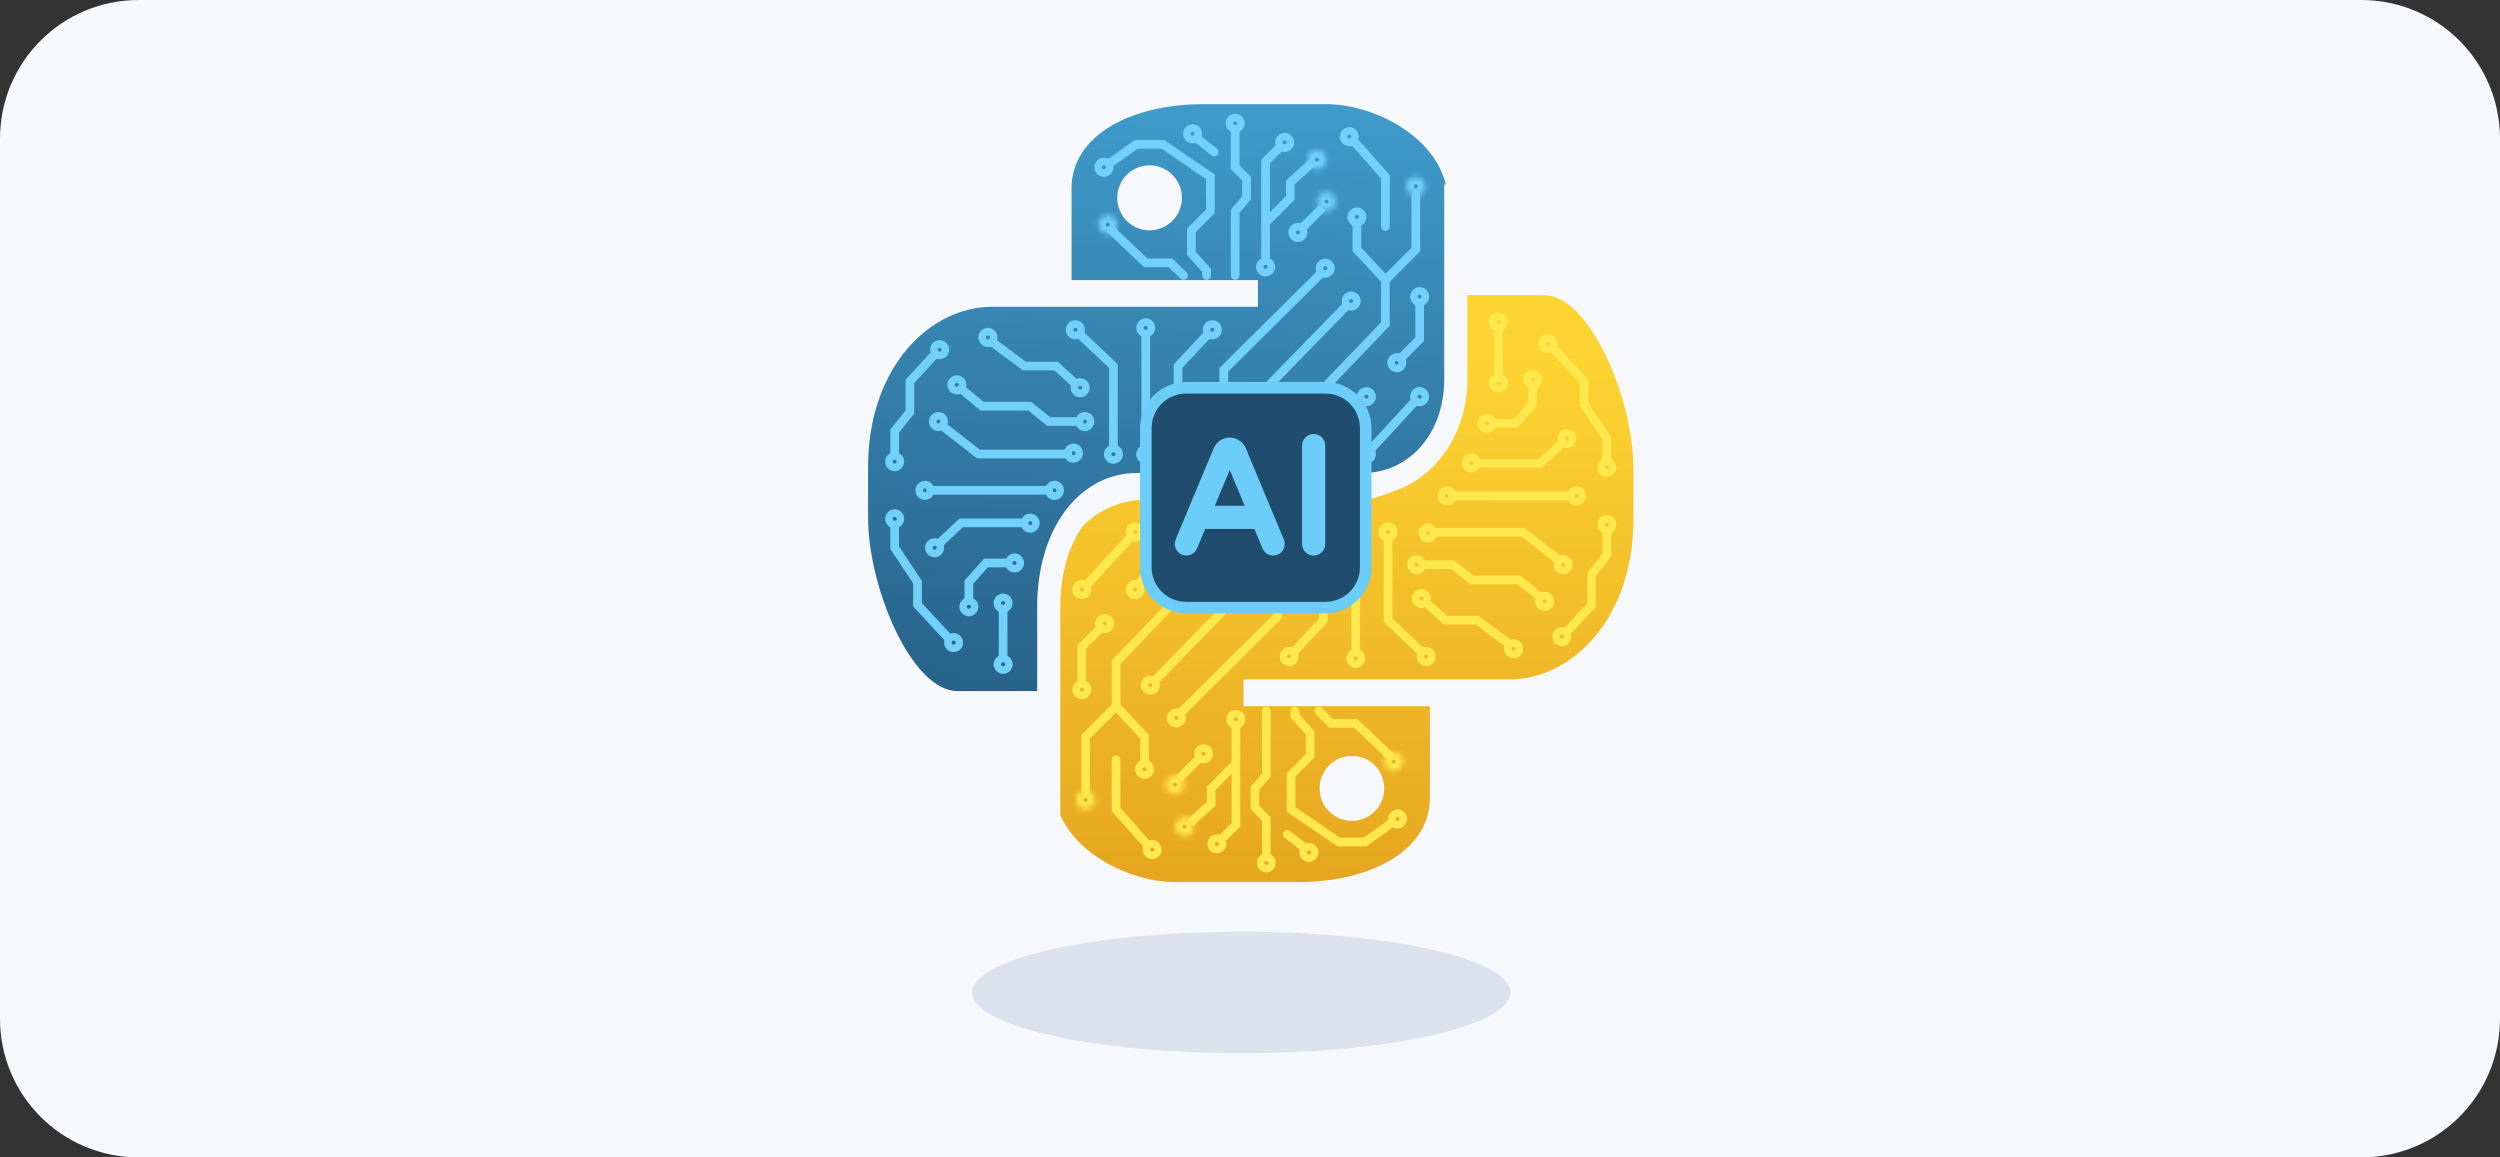
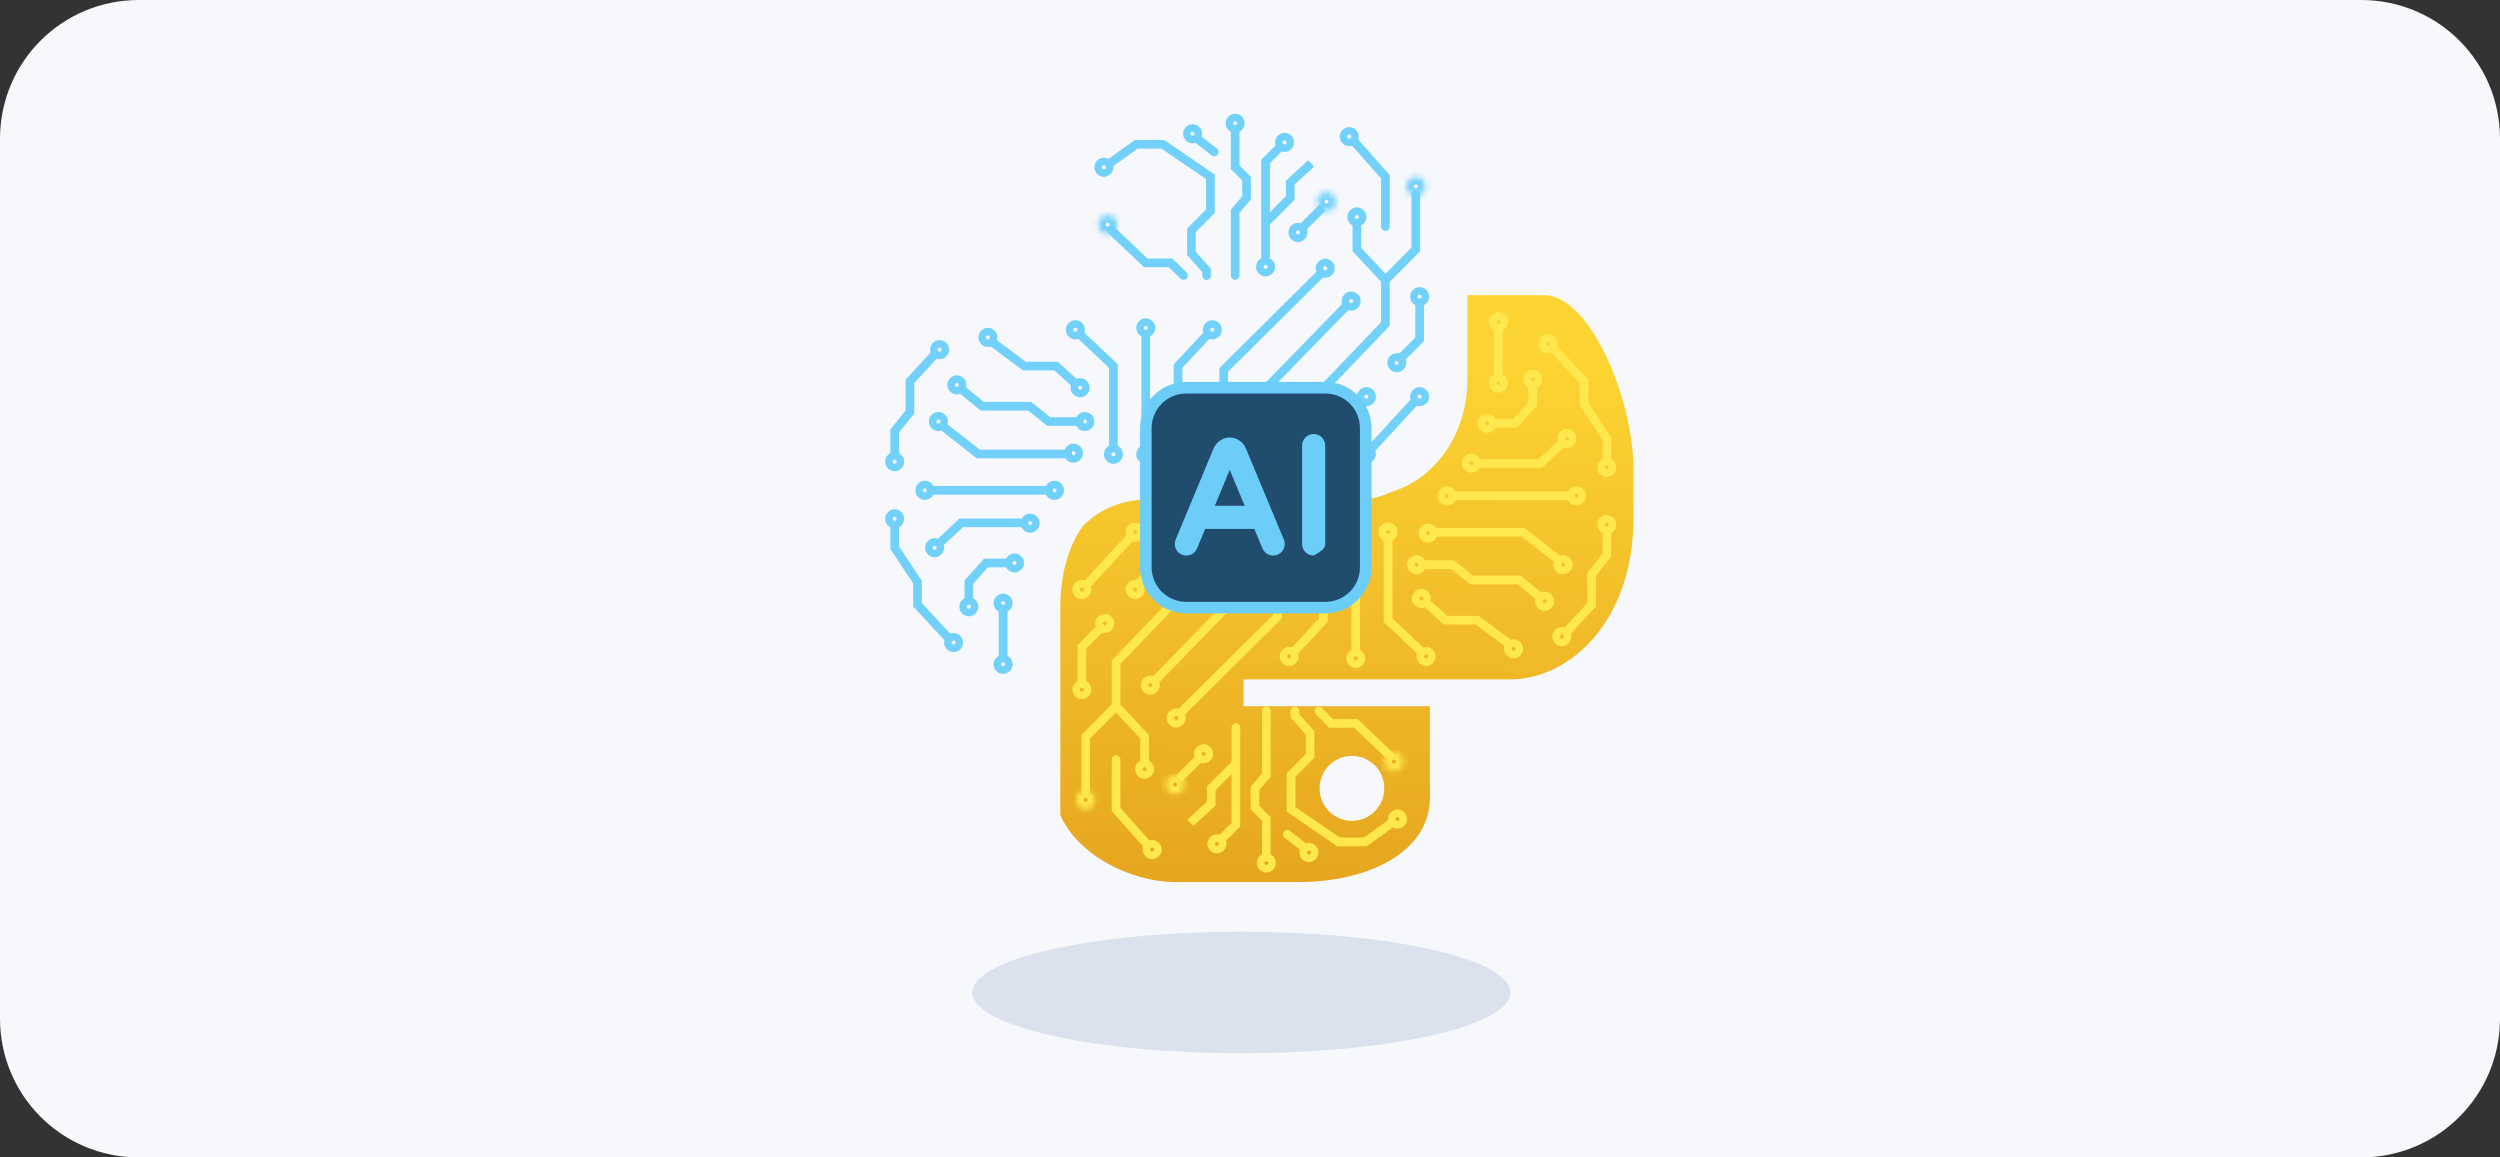
<svg xmlns="http://www.w3.org/2000/svg" width="432" height="200" viewBox="0 0 432 200" fill="none">
  <rect x="0" y="0" width="432" height="200" fill="#333333" stroke="none" />
  <g clip-path="url(#clip0_421_917)">
    <path d="M24 0H408C421.296 0 432 10.704 432 24V176C432 189.296 421.296 200 408 200H24C10.704 200 0 189.296 0 176V24C0 10.704 10.704 0 24 0Z" fill="#F6F8FB" />
    <path d="M261 171.5C261 174.285 256.101 176.955 247.38 178.925C238.66 180.894 226.833 182 214.5 182C202.167 182 190.34 180.894 181.62 178.925C172.899 176.955 168 174.285 168 171.5C168 168.715 172.899 166.045 181.62 164.075C190.34 162.106 202.167 161 214.5 161C226.833 161 238.66 162.106 247.38 164.075C256.101 166.045 261 168.715 261 171.5Z" fill="#DBE2EE" />
-     <path d="M185.168 48.393H217.378V53.018H171.364C160.846 53.018 150 63.259 150 80.768V89.357C150 101.58 157.559 119.42 165.448 119.42H180.566V104.884C180.566 94.643 188.455 83.741 197.986 84.072H234.14C244 84.072 250.573 75.482 250.245 65.902V35.179C250.245 24.277 237.755 18 229.21 18H207.846C195.685 18 185.168 23.286 185.168 32.536V48.393Z" fill="url(#paint0_linear_421_917)" />
    <path d="M234.186 23.859C233.987 23.846 233.792 23.913 233.643 24.044C233.494 24.176 233.403 24.362 233.391 24.56C233.379 24.759 233.446 24.954 233.578 25.103L238.648 30.837V39.142C238.648 39.341 238.727 39.532 238.868 39.672C239.009 39.813 239.199 39.892 239.398 39.892C239.597 39.892 239.788 39.813 239.929 39.672C240.069 39.532 240.148 39.341 240.148 39.142V30.269L234.701 24.109C234.569 23.961 234.384 23.871 234.186 23.859ZM244.656 32.919C244.457 32.919 244.267 32.998 244.126 33.139C243.985 33.28 243.906 33.471 243.906 33.669V42.796L239.416 47.31L235.219 42.812V38.812C235.219 38.613 235.14 38.422 234.999 38.282C234.858 38.141 234.668 38.062 234.469 38.062C234.27 38.062 234.079 38.141 233.938 38.282C233.798 38.422 233.719 38.613 233.719 38.812V43.402L238.648 48.689V55.689L224.459 70.48C224.391 70.551 224.337 70.635 224.301 70.727C224.265 70.818 224.248 70.916 224.25 71.015C224.252 71.113 224.273 71.21 224.313 71.301C224.352 71.391 224.409 71.472 224.48 71.541C224.552 71.609 224.635 71.662 224.727 71.698C224.819 71.734 224.917 71.751 225.015 71.749C225.114 71.748 225.211 71.726 225.301 71.687C225.391 71.647 225.473 71.59 225.541 71.519L240.148 56.292V48.703L245.406 43.416V33.669C245.406 33.471 245.327 33.28 245.187 33.139C245.046 32.998 244.855 32.919 244.656 32.919ZM245.314 51.607C245.116 51.607 244.925 51.686 244.784 51.827C244.643 51.967 244.564 52.158 244.564 52.357V58.324L241.496 61.408C241.356 61.549 241.277 61.74 241.277 61.938C241.278 62.137 241.357 62.328 241.498 62.468C241.568 62.538 241.651 62.593 241.742 62.631C241.833 62.669 241.931 62.688 242.03 62.688C242.128 62.688 242.226 62.668 242.317 62.63C242.408 62.592 242.491 62.536 242.561 62.466L246.064 58.943V52.357C246.064 52.158 245.985 51.967 245.845 51.827C245.704 51.686 245.513 51.607 245.314 51.607Z" fill="#72D1FB" />
    <path d="M204.23 34.187C204.23 34.925 204.086 35.655 203.805 36.337C203.524 37.018 203.113 37.637 202.594 38.158C202.075 38.68 201.459 39.094 200.781 39.376C200.103 39.658 199.377 39.803 198.643 39.803C197.909 39.803 197.183 39.658 196.505 39.376C195.827 39.094 195.211 38.68 194.692 38.158C194.173 37.637 193.762 37.018 193.481 36.337C193.2 35.655 193.056 34.925 193.056 34.187C193.056 33.45 193.2 32.72 193.481 32.038C193.762 31.357 194.173 30.738 194.692 30.216C195.211 29.695 195.827 29.281 196.505 28.999C197.183 28.717 197.909 28.571 198.643 28.571C199.377 28.571 200.103 28.717 200.781 28.999C201.459 29.281 202.075 29.695 202.594 30.216C203.113 30.738 203.524 31.357 203.805 32.038C204.086 32.72 204.23 33.45 204.23 34.187Z" fill="#F6F8FB" />
    <path d="M228.002 46.75C227.803 46.749 227.612 46.827 227.471 46.967L210.713 63.607V77C210.713 77.199 210.792 77.39 210.933 77.53C211.073 77.671 211.264 77.75 211.463 77.75C211.662 77.75 211.853 77.671 211.993 77.53C212.134 77.39 212.213 77.199 212.213 77V64.232L228.529 48.033C228.599 47.964 228.655 47.881 228.693 47.79C228.732 47.699 228.752 47.602 228.752 47.503C228.752 47.404 228.733 47.306 228.696 47.215C228.658 47.124 228.603 47.041 228.533 46.971C228.464 46.901 228.381 46.845 228.29 46.807C228.198 46.77 228.101 46.75 228.002 46.75ZM233.02 52.48C232.877 52.342 232.685 52.265 232.486 52.268C232.288 52.27 232.098 52.352 231.959 52.494L216.629 68.24V77C216.629 77.199 216.708 77.39 216.849 77.53C216.989 77.671 217.18 77.75 217.379 77.75C217.578 77.75 217.769 77.671 217.909 77.53C218.05 77.39 218.129 77.199 218.129 77V68.85L233.035 53.541C233.104 53.47 233.158 53.387 233.194 53.295C233.23 53.204 233.248 53.106 233.247 53.008C233.246 52.909 233.225 52.812 233.186 52.721C233.147 52.631 233.09 52.549 233.02 52.48ZM197.986 57.223C197.787 57.223 197.597 57.302 197.456 57.442C197.315 57.583 197.236 57.774 197.236 57.973V77C197.236 77.199 197.315 77.39 197.456 77.53C197.597 77.671 197.787 77.75 197.986 77.75C198.185 77.75 198.376 77.671 198.517 77.53C198.657 77.39 198.736 77.199 198.736 77V57.973C198.736 57.774 198.657 57.583 198.517 57.442C198.376 57.302 198.185 57.223 197.986 57.223ZM208.479 57.225C208.38 57.228 208.283 57.25 208.193 57.291C208.103 57.331 208.023 57.389 207.955 57.461L202.824 62.961L202.75 76.996C202.749 77.195 202.827 77.386 202.967 77.528C203.107 77.669 203.297 77.749 203.496 77.75C203.595 77.751 203.692 77.732 203.783 77.694C203.875 77.657 203.958 77.602 204.028 77.533C204.098 77.464 204.153 77.381 204.191 77.291C204.23 77.2 204.249 77.102 204.25 77.004L204.322 63.557L209.053 58.484C209.12 58.412 209.172 58.328 209.207 58.235C209.241 58.143 209.257 58.045 209.254 57.946C209.251 57.848 209.228 57.751 209.187 57.661C209.146 57.572 209.088 57.491 209.016 57.424C208.87 57.289 208.677 57.217 208.479 57.225ZM187.326 57.428C187.255 57.36 187.17 57.307 187.078 57.272C186.986 57.237 186.888 57.22 186.79 57.223C186.691 57.225 186.594 57.248 186.504 57.288C186.414 57.328 186.333 57.386 186.266 57.457C186.198 57.529 186.145 57.613 186.11 57.705C186.075 57.797 186.058 57.895 186.061 57.993C186.063 58.092 186.085 58.189 186.126 58.279C186.166 58.369 186.223 58.45 186.295 58.518L191.648 63.582V77C191.648 77.199 191.727 77.39 191.868 77.53C192.009 77.671 192.2 77.75 192.398 77.75C192.597 77.75 192.788 77.671 192.929 77.53C193.069 77.39 193.148 77.199 193.148 77V62.936L187.326 57.428ZM171.584 58.553C171.388 58.581 171.211 58.687 171.092 58.846C171.033 58.925 170.99 59.015 170.965 59.11C170.941 59.206 170.936 59.305 170.95 59.403C170.964 59.5 170.997 59.594 171.048 59.679C171.098 59.764 171.165 59.838 171.244 59.897L176.75 64.01H182.209L184.994 66.553C185.141 66.687 185.335 66.757 185.533 66.748C185.732 66.74 185.918 66.652 186.053 66.506C186.187 66.359 186.257 66.165 186.248 65.967C186.239 65.769 186.152 65.582 186.006 65.447L182.791 62.51H177.25L172.141 58.693C172.062 58.635 171.972 58.592 171.876 58.568C171.781 58.544 171.681 58.538 171.584 58.553ZM161.475 60.527C161.376 60.531 161.279 60.554 161.19 60.596C161.1 60.637 161.02 60.695 160.953 60.768L156.48 65.608V70.926L153.852 74.229V78.455C153.852 78.654 153.931 78.845 154.071 78.986C154.212 79.126 154.403 79.205 154.602 79.205C154.8 79.205 154.991 79.126 155.132 78.986C155.273 78.845 155.352 78.654 155.352 78.455V74.754L157.98 71.449V66.195L162.055 61.785C162.189 61.639 162.261 61.446 162.253 61.247C162.245 61.049 162.159 60.862 162.014 60.727C161.941 60.66 161.856 60.608 161.764 60.573C161.671 60.539 161.573 60.523 161.475 60.527ZM166.033 66.477C165.935 66.486 165.84 66.514 165.752 66.561C165.665 66.607 165.588 66.67 165.525 66.746C165.463 66.822 165.416 66.91 165.387 67.004C165.358 67.099 165.348 67.198 165.358 67.296C165.368 67.394 165.397 67.489 165.443 67.576C165.489 67.663 165.553 67.74 165.629 67.803L169.451 70.947H177.674L180.959 73.59H186.482C186.681 73.59 186.872 73.511 187.013 73.37C187.153 73.23 187.232 73.039 187.232 72.84C187.232 72.641 187.153 72.45 187.013 72.31C186.872 72.169 186.681 72.09 186.482 72.09H181.488L178.201 69.447H169.988L166.582 66.645C166.429 66.518 166.231 66.458 166.033 66.477ZM244.299 68.787C244.2 68.791 244.104 68.814 244.014 68.855C243.925 68.897 243.844 68.955 243.777 69.027L236.447 76.992C236.381 77.065 236.329 77.15 236.295 77.242C236.261 77.335 236.246 77.433 236.25 77.532C236.254 77.63 236.278 77.727 236.319 77.816C236.361 77.906 236.42 77.986 236.492 78.053C236.565 78.12 236.65 78.171 236.742 78.205C236.835 78.239 236.933 78.254 237.032 78.25C237.13 78.246 237.227 78.222 237.316 78.181C237.406 78.139 237.486 78.081 237.553 78.008L244.881 70.043C245.015 69.897 245.086 69.703 245.077 69.504C245.069 69.306 244.982 69.119 244.836 68.984C244.69 68.85 244.497 68.779 244.299 68.787ZM235.996 68.973C235.922 68.908 235.836 68.858 235.743 68.826C235.65 68.794 235.551 68.781 235.453 68.788C235.354 68.794 235.258 68.82 235.17 68.863C235.081 68.907 235.003 68.967 234.938 69.041L227.938 77.004C227.872 77.078 227.822 77.164 227.79 77.257C227.759 77.35 227.745 77.449 227.751 77.547C227.758 77.645 227.783 77.741 227.826 77.83C227.87 77.918 227.93 77.997 228.004 78.063C228.078 78.128 228.164 78.178 228.257 78.21C228.35 78.242 228.449 78.255 228.547 78.249C228.645 78.242 228.741 78.217 228.83 78.174C228.918 78.13 228.997 78.07 229.062 77.996L236.062 70.031C236.128 69.957 236.178 69.871 236.21 69.778C236.241 69.685 236.255 69.587 236.249 69.488C236.242 69.39 236.217 69.294 236.174 69.205C236.13 69.117 236.07 69.038 235.996 68.973ZM163.609 73.24C163.453 73.118 163.254 73.063 163.056 73.087C162.859 73.111 162.679 73.213 162.557 73.369C162.434 73.526 162.379 73.725 162.403 73.922C162.427 74.12 162.529 74.299 162.686 74.422L168.805 79.205H184.512C184.711 79.205 184.901 79.126 185.042 78.986C185.183 78.845 185.262 78.654 185.262 78.455C185.262 78.256 185.183 78.066 185.042 77.925C184.901 77.784 184.711 77.705 184.512 77.705H169.322L163.609 73.24ZM160.846 83.983C160.647 83.983 160.456 84.061 160.315 84.202C160.175 84.343 160.096 84.534 160.096 84.733C160.096 84.931 160.175 85.122 160.315 85.263C160.456 85.403 160.647 85.483 160.846 85.483H181.225C181.424 85.483 181.614 85.403 181.755 85.263C181.896 85.122 181.975 84.931 181.975 84.733C181.975 84.534 181.896 84.343 181.755 84.202C181.614 84.061 181.424 83.983 181.225 83.983H160.846ZM165.809 89.598L163.293 91.947L162.143 93.022C161.998 93.157 161.912 93.345 161.905 93.543C161.898 93.742 161.97 93.935 162.105 94.08C162.173 94.152 162.253 94.21 162.343 94.251C162.433 94.292 162.53 94.315 162.628 94.319C162.727 94.322 162.825 94.306 162.917 94.271C163.009 94.237 163.094 94.184 163.166 94.117L164.316 93.043L166.4 91.098H176.951C177.15 91.098 177.341 91.019 177.482 90.878C177.622 90.737 177.701 90.547 177.701 90.348C177.701 90.149 177.622 89.958 177.482 89.817C177.341 89.677 177.15 89.598 176.951 89.598H165.809ZM154.602 90.25C154.403 90.25 154.212 90.329 154.071 90.47C153.931 90.61 153.852 90.801 153.852 91V94.869L157.795 100.814V104.795L163.254 110.68C163.321 110.752 163.401 110.811 163.491 110.852C163.58 110.893 163.677 110.916 163.776 110.92C163.874 110.924 163.972 110.908 164.065 110.874C164.157 110.84 164.242 110.788 164.314 110.721C164.387 110.654 164.445 110.573 164.486 110.483C164.527 110.394 164.55 110.297 164.554 110.199C164.557 110.1 164.542 110.002 164.507 109.909C164.473 109.817 164.421 109.732 164.354 109.66L159.295 104.205V100.363L155.352 94.416V91C155.352 90.801 155.273 90.61 155.132 90.47C154.991 90.329 154.8 90.25 154.602 90.25ZM170.043 96.535L166.67 100.303V103.5C166.67 103.699 166.749 103.89 166.89 104.03C167.03 104.171 167.221 104.25 167.42 104.25C167.619 104.25 167.81 104.171 167.95 104.03C168.091 103.89 168.17 103.699 168.17 103.5V100.875L170.713 98.035H173.752C173.951 98.035 174.142 97.956 174.282 97.816C174.423 97.675 174.502 97.484 174.502 97.285C174.502 97.086 174.423 96.895 174.282 96.755C174.142 96.614 173.951 96.535 173.752 96.535H170.043ZM173.336 104.465C173.137 104.465 172.946 104.544 172.806 104.685C172.665 104.825 172.586 105.016 172.586 105.215V113.473C172.586 113.672 172.665 113.862 172.806 114.003C172.946 114.144 173.137 114.223 173.336 114.223C173.535 114.223 173.726 114.144 173.866 114.003C174.007 113.862 174.086 113.672 174.086 113.473V105.215C174.086 105.016 174.007 104.825 173.866 104.685C173.726 104.544 173.535 104.465 173.336 104.465Z" fill="#72D1FB" />
    <path d="M213.434 21.545C213.019 21.545 212.684 21.881 212.684 22.295V29.211L214.656 31.193V33.912L212.684 36.225V47.601C212.684 48.015 213.019 48.351 213.434 48.351C213.848 48.351 214.184 48.015 214.184 47.601V36.775L216.156 34.463V30.574L214.184 28.592V22.295C214.184 21.881 213.848 21.545 213.434 21.545ZM207.322 23.355C206.996 23.1 206.525 23.158 206.27 23.484C206.014 23.811 206.072 24.282 206.398 24.537L209.356 26.85C209.682 27.105 210.153 27.047 210.408 26.721C210.663 26.394 210.606 25.923 210.279 25.668L207.322 23.355ZM196.102 24.188L191.303 27.631C190.966 27.872 190.889 28.341 191.131 28.678C191.372 29.014 191.841 29.091 192.178 28.85L196.584 25.688H200.713L208.41 30.949V36.191L205.123 39.494V44.053L207.754 47.025V47.616C207.754 48.03 208.09 48.366 208.504 48.366C208.918 48.366 209.254 48.03 209.254 47.616V46.457L206.623 43.484V40.113L209.91 36.809V30.158L201.176 24.188H196.102ZM220.99 24.848C220.792 24.848 220.601 24.928 220.461 25.068L217.941 27.602V44.684C217.941 45.098 218.277 45.434 218.691 45.434C219.106 45.434 219.441 45.098 219.441 44.684V28.221L221.525 26.127C221.817 25.833 221.815 25.358 221.521 25.066C221.38 24.926 221.189 24.847 220.99 24.848ZM192.051 39.055C191.852 39.059 191.663 39.143 191.525 39.287C191.24 39.587 191.252 40.062 191.553 40.348L197.687 46.17H201.947L203.98 48.131C204.272 48.424 204.747 48.425 205.04 48.133C205.334 47.841 205.336 47.366 205.044 47.072L202.57 44.67H198.285L192.586 39.26C192.442 39.123 192.249 39.05 192.051 39.055Z" fill="#72D1FB" />
    <path d="M226.074 27.688L222.215 31.215V33.879L218.16 37.953L219.225 39.012L223.715 34.496V31.875L227.086 28.795L226.074 27.688ZM228.02 35.31L224.406 38.943L225.469 40.002L229.084 36.369L228.02 35.31Z" fill="#72D1FB" />
    <mask id="mask0_421_917" style="mask-type:luminance" maskUnits="userSpaceOnUse" x="189" y="37" width="5" height="4">
      <path d="M191.413 40.465C192.321 40.465 193.056 39.725 193.056 38.813C193.056 37.901 192.321 37.161 191.413 37.161C190.505 37.161 189.77 37.901 189.77 38.813C189.77 39.725 190.505 40.465 191.413 40.465Z" fill="white" />
    </mask>
    <g mask="url(#mask0_421_917)">
      <path d="M193.056 38.813H191.056C191.056 38.63 191.206 38.465 191.413 38.465V40.465V42.465C193.434 42.465 195.056 40.82 195.056 38.813H193.056ZM191.413 40.465V38.465C191.619 38.465 191.769 38.63 191.769 38.813H189.769H187.769C187.769 40.82 189.391 42.465 191.413 42.465V40.465ZM189.769 38.813H191.769C191.769 38.995 191.619 39.161 191.413 39.161V37.161V35.161C189.391 35.161 187.769 36.806 187.769 38.813H189.769ZM191.413 37.161V39.161C191.206 39.161 191.056 38.995 191.056 38.813H193.056H195.056C195.056 36.806 193.434 35.161 191.413 35.161V37.161Z" fill="#72D1FB" />
    </g>
    <path d="M190.756 27.25C189.86 27.25 189.111 28.002 189.111 28.902C189.111 29.803 189.858 30.553 190.756 30.553C191.653 30.552 192.398 29.803 192.398 28.902C192.398 28.002 191.651 27.25 190.756 27.25ZM190.754 28.553H190.756C190.953 28.553 191.111 28.732 191.111 28.902C191.111 29.073 190.952 29.25 190.756 29.25H190.754C190.56 29.25 190.398 29.073 190.398 28.902C190.398 28.731 190.559 28.553 190.754 28.553Z" fill="#72D1FB" />
    <path d="M206.074 21.459C205.178 21.459 204.432 22.209 204.432 23.109C204.432 24.01 205.177 24.762 206.074 24.762H206.076C206.973 24.762 207.719 24.01 207.719 23.109C207.719 22.209 206.972 21.459 206.076 21.459H206.074ZM206.074 22.762C206.272 22.762 206.432 22.939 206.432 23.109C206.432 23.28 206.27 23.459 206.074 23.459C205.881 23.459 205.719 23.281 205.719 23.109C205.719 22.939 205.879 22.762 206.074 22.762Z" fill="#72D1FB" />
    <path d="M213.434 19.652C212.538 19.652 211.789 20.402 211.789 21.303C211.789 22.203 212.537 22.955 213.434 22.955C214.331 22.955 215.076 22.203 215.076 21.303C215.076 20.402 214.33 19.653 213.434 19.652ZM213.434 20.955C213.629 20.955 213.789 21.132 213.789 21.303C213.789 21.474 213.627 21.652 213.434 21.652C213.237 21.652 213.076 21.474 213.076 21.303C213.076 21.132 213.236 20.955 213.434 20.955Z" fill="#72D1FB" />
    <path d="M221.979 22.955C221.082 22.955 220.336 23.707 220.336 24.607C220.336 25.508 221.081 26.26 221.979 26.26C222.875 26.259 223.623 25.508 223.623 24.607C223.623 23.707 222.874 22.955 221.979 22.955ZM221.979 24.26C222.176 24.26 222.336 24.437 222.336 24.607C222.336 24.779 222.175 24.955 221.979 24.955C221.785 24.955 221.623 24.779 221.623 24.607C221.623 24.436 221.784 24.26 221.979 24.26Z" fill="#72D1FB" />
    <path d="M218.691 44.461C217.795 44.461 217.049 45.213 217.049 46.113C217.049 47.014 217.794 47.766 218.691 47.766C219.588 47.765 220.336 47.014 220.336 46.113C220.336 45.213 219.587 44.461 218.691 44.461ZM218.691 45.766C218.889 45.766 219.049 45.943 219.049 46.113C219.049 46.284 218.887 46.461 218.691 46.461C218.498 46.461 218.336 46.285 218.336 46.113C218.336 45.943 218.497 45.766 218.691 45.766Z" fill="#72D1FB" />
    <mask id="mask1_421_917" style="mask-type:luminance" maskUnits="userSpaceOnUse" x="225" y="25" width="5" height="5">
-       <path d="M227.566 29.232C228.474 29.232 229.209 28.493 229.209 27.581C229.209 26.668 228.474 25.929 227.566 25.929C226.658 25.929 225.923 26.668 225.923 27.581C225.923 28.493 226.658 29.232 227.566 29.232Z" fill="white" />
-     </mask>
+       </mask>
    <g mask="url(#mask1_421_917)">
-       <path d="M229.21 27.581H227.21C227.21 27.398 227.36 27.232 227.566 27.232V29.232V31.232C229.588 31.232 231.21 29.588 231.21 27.581H229.21ZM227.566 29.232V27.232C227.773 27.232 227.923 27.398 227.923 27.581H225.923H223.923C223.923 29.588 225.545 31.232 227.566 31.232V29.232ZM225.923 27.581H227.923C227.923 27.763 227.773 27.929 227.566 27.929V25.929V23.929C225.545 23.929 223.923 25.573 223.923 27.581H225.923ZM227.566 25.929V27.929C227.36 27.929 227.21 27.763 227.21 27.581H229.21H231.21C231.21 25.573 229.588 23.929 227.566 23.929V25.929Z" fill="#72D1FB" />
-     </g>
+       </g>
    <mask id="mask2_421_917" style="mask-type:luminance" maskUnits="userSpaceOnUse" x="227" y="33" width="4" height="4">
      <path d="M229.21 36.5C230.118 36.5 230.853 35.76 230.853 34.848C230.853 33.936 230.118 33.196 229.21 33.196C228.302 33.196 227.567 33.936 227.567 34.848C227.567 35.76 228.302 36.5 229.21 36.5Z" fill="white" />
    </mask>
    <g mask="url(#mask2_421_917)">
      <path d="M230.853 34.848H228.853C228.853 34.665 229.003 34.5 229.21 34.5V36.5V38.5C231.232 38.5 232.853 36.855 232.853 34.848H230.853ZM229.21 36.5V34.5C229.416 34.5 229.566 34.665 229.566 34.848H227.566H225.566C225.566 36.855 227.188 38.5 229.21 38.5V36.5ZM227.566 34.848H229.566C229.566 35.031 229.416 35.196 229.21 35.196V33.196V31.196C227.188 31.196 225.566 32.841 225.566 34.848H227.566ZM229.21 33.196V35.196C229.003 35.196 228.853 35.031 228.853 34.848H230.853H232.853C232.853 32.841 231.232 31.196 229.21 31.196V33.196Z" fill="#72D1FB" />
    </g>
    <path d="M233.154 21.965C232.258 21.965 231.512 22.714 231.51 23.613V23.615C231.51 24.517 232.256 25.268 233.154 25.268C234.052 25.267 234.799 24.517 234.799 23.615V23.613C234.797 22.714 234.05 21.965 233.154 21.965ZM233.154 23.268C233.352 23.268 233.51 23.443 233.51 23.615V23.619C233.509 23.789 233.35 23.965 233.154 23.965C232.958 23.965 232.799 23.789 232.799 23.619V23.615C232.799 23.443 232.957 23.268 233.154 23.268Z" fill="#72D1FB" />
    <mask id="mask3_421_917" style="mask-type:luminance" maskUnits="userSpaceOnUse" x="243" y="30" width="4" height="4">
      <path d="M244.657 33.857C245.565 33.857 246.3 33.118 246.3 32.206C246.3 31.293 245.565 30.554 244.657 30.554C243.749 30.554 243.014 31.293 243.014 32.206C243.014 33.118 243.749 33.857 244.657 33.857Z" fill="white" />
    </mask>
    <g mask="url(#mask3_421_917)">
      <path d="M246.301 32.206H244.301C244.301 32.023 244.451 31.857 244.657 31.857V33.857V35.857C246.679 35.857 248.301 34.213 248.301 32.206H246.301ZM244.657 33.857V31.857C244.864 31.857 245.014 32.023 245.014 32.206H243.014H241.014C241.014 34.213 242.635 35.857 244.657 35.857V33.857ZM243.014 32.206H245.014C245.014 32.388 244.864 32.554 244.657 32.554V30.554V28.554C242.635 28.554 241.014 30.198 241.014 32.206H243.014ZM244.657 30.554V32.554C244.451 32.554 244.301 32.388 244.301 32.206H246.301H248.301C248.301 30.198 246.679 28.554 244.657 28.554V30.554Z" fill="#72D1FB" />
    </g>
    <path d="M234.469 35.84C233.573 35.84 232.824 36.59 232.824 37.49C232.824 38.391 233.572 39.143 234.469 39.143C235.366 39.142 236.111 38.391 236.111 37.49C236.111 36.59 235.365 35.84 234.469 35.84ZM234.469 37.143C234.664 37.143 234.824 37.32 234.824 37.49C234.824 37.661 234.662 37.84 234.469 37.84C234.273 37.84 234.111 37.662 234.111 37.49C234.111 37.32 234.271 37.143 234.469 37.143Z" fill="#72D1FB" />
    <path d="M233.482 50.375C232.587 50.375 231.84 51.127 231.84 52.027C231.84 52.928 232.585 53.678 233.482 53.678C234.38 53.678 235.127 52.928 235.127 52.027C235.127 51.127 234.378 50.375 233.482 50.375ZM233.482 51.678C233.677 51.678 233.84 51.857 233.84 52.027C233.84 52.199 233.676 52.375 233.482 52.375C233.286 52.375 233.127 52.199 233.127 52.027C233.127 51.856 233.285 51.678 233.482 51.678Z" fill="#72D1FB" />
    <path d="M245.314 49.611C244.418 49.611 243.674 50.361 243.672 51.26V51.262C243.672 52.162 244.417 52.914 245.314 52.914C246.212 52.914 246.957 52.162 246.957 51.262C246.957 50.361 246.21 49.612 245.314 49.611ZM245.314 50.914C245.51 50.914 245.672 51.091 245.672 51.262V51.266C245.671 51.435 245.511 51.611 245.314 51.611C245.119 51.611 244.957 51.433 244.957 51.262C244.957 51.091 245.117 50.914 245.314 50.914Z" fill="#72D1FB" />
    <path d="M224.287 70.348C223.391 70.348 222.645 71.099 222.643 71.996V71.998V72C222.643 72.9 223.39 73.652 224.287 73.652C225.184 73.652 225.93 72.9 225.93 72C225.93 71.1 225.183 70.348 224.287 70.348ZM224.287 71.652C224.482 71.652 224.643 71.829 224.643 72V72.002C224.642 72.17 224.481 72.348 224.287 72.348C224.091 72.348 223.93 72.171 223.93 72C223.93 71.829 224.09 71.653 224.287 71.652Z" fill="#72D1FB" />
    <path d="M241.369 61.025C240.473 61.025 239.727 61.775 239.725 62.674V62.676C239.725 63.578 240.472 64.328 241.369 64.328C242.267 64.328 243.014 63.578 243.014 62.676V62.674C243.012 61.775 242.265 61.026 241.369 61.025ZM241.369 62.328C241.567 62.328 241.725 62.503 241.725 62.676V62.68C241.724 62.849 241.565 63.025 241.369 63.025C241.173 63.025 241.014 62.85 241.014 62.68V62.676C241.014 62.503 241.172 62.328 241.369 62.328Z" fill="#72D1FB" />
    <path d="M245.314 66.893C244.418 66.893 243.674 67.642 243.672 68.541V68.543V68.545C243.672 69.445 244.417 70.197 245.314 70.197C246.212 70.197 246.957 69.445 246.957 68.545C246.957 67.645 246.211 66.893 245.314 66.893ZM245.314 68.197C245.51 68.197 245.672 68.374 245.672 68.545V68.547C245.671 68.717 245.511 68.893 245.314 68.893C245.118 68.893 244.957 68.716 244.957 68.545C244.957 68.374 245.117 68.197 245.314 68.197Z" fill="#72D1FB" />
    <path d="M236.111 76.803C235.215 76.803 234.469 77.555 234.469 78.455C234.469 79.355 235.214 80.108 236.111 80.108C237.009 80.107 237.756 79.357 237.756 78.455V78.453C237.754 77.554 237.007 76.803 236.111 76.803ZM236.111 78.108C236.309 78.108 236.469 78.284 236.469 78.455C236.469 78.626 236.308 78.803 236.111 78.803C235.915 78.803 235.756 78.627 235.756 78.457V78.455C235.756 78.282 235.914 78.108 236.111 78.108Z" fill="#72D1FB" />
    <path d="M236.111 66.893C235.215 66.893 234.469 67.645 234.469 68.545C234.469 69.445 235.214 70.197 236.111 70.197C237.009 70.197 237.756 69.447 237.756 68.545V68.543V68.541C237.754 67.642 237.007 66.893 236.111 66.893ZM236.111 68.197C236.309 68.197 236.469 68.374 236.469 68.545C236.469 68.716 236.308 68.893 236.111 68.893C235.915 68.893 235.756 68.717 235.756 68.547V68.545C235.756 68.372 235.914 68.197 236.111 68.197Z" fill="#72D1FB" />
    <path d="M224.279 38.516C223.383 38.516 222.639 39.265 222.637 40.164V40.166C222.637 41.066 223.382 41.818 224.279 41.818H224.281C225.179 41.818 225.924 41.066 225.924 40.166C225.924 39.266 225.177 38.516 224.281 38.516L224.279 38.516ZM224.279 39.818C224.474 39.818 224.637 39.995 224.637 40.166V40.17C224.636 40.34 224.476 40.516 224.279 40.516C224.083 40.516 223.924 40.337 223.924 40.166C223.924 39.995 224.082 39.818 224.279 39.818Z" fill="#72D1FB" />
    <path d="M229 44.697C228.104 44.697 227.357 45.447 227.357 46.348C227.357 47.248 228.102 48 229 48C229.897 48 230.645 47.248 230.645 46.348V46.346C230.642 45.447 229.896 44.697 229 44.697ZM229 46C229.198 46 229.357 46.177 229.357 46.348C229.357 46.519 229.196 46.697 229 46.697C228.804 46.697 228.645 46.519 228.645 46.35V46.348C228.645 46.177 228.805 46 229 46Z" fill="#72D1FB" />
    <path d="M209.49 55.33C208.595 55.33 207.846 56.082 207.846 56.982C207.846 57.883 208.593 58.635 209.49 58.635C210.388 58.635 211.133 57.883 211.133 56.982C211.133 56.082 210.386 55.33 209.49 55.33ZM209.49 56.635C209.685 56.635 209.846 56.812 209.846 56.982C209.846 57.154 209.684 57.33 209.49 57.33C209.294 57.33 209.133 57.154 209.133 56.982C209.133 56.812 209.293 56.635 209.49 56.635Z" fill="#72D1FB" />
    <path d="M203.574 76.836C202.679 76.836 201.93 77.588 201.93 78.488C201.93 79.388 202.677 80.141 203.574 80.141C204.472 80.14 205.217 79.388 205.217 78.488C205.217 77.588 204.47 76.836 203.574 76.836ZM203.574 78.141C203.769 78.141 203.93 78.318 203.93 78.488C203.93 78.659 203.768 78.836 203.574 78.836C203.378 78.836 203.217 78.66 203.217 78.488C203.217 78.318 203.377 78.141 203.574 78.141Z" fill="#72D1FB" />
    <path d="M211.461 76.803C210.565 76.803 209.816 77.555 209.816 78.455C209.816 79.355 210.563 80.107 211.461 80.107C212.358 80.107 213.104 79.355 213.104 78.455C213.104 77.555 212.356 76.803 211.461 76.803ZM211.459 78.107H211.461C211.659 78.107 211.816 78.284 211.816 78.455C211.816 78.626 211.657 78.803 211.461 78.803H211.459C211.266 78.803 211.103 78.626 211.103 78.455C211.103 78.284 211.264 78.108 211.459 78.107Z" fill="#72D1FB" />
    <path d="M217.379 76.836C216.483 76.836 215.734 77.588 215.734 78.488C215.734 79.388 216.482 80.141 217.379 80.141C218.276 80.14 219.021 79.388 219.021 78.488C219.021 77.588 218.275 76.836 217.379 76.836ZM217.377 78.141H217.379C217.574 78.141 217.734 78.318 217.734 78.488C217.734 78.659 217.572 78.836 217.379 78.836H217.377C217.181 78.836 217.021 78.66 217.021 78.488C217.021 78.318 217.179 78.141 217.377 78.141Z" fill="#72D1FB" />
    <path d="M227.645 76.869C226.749 76.869 226 77.621 226 78.522C226 79.422 226.747 80.174 227.645 80.174C228.542 80.174 229.287 79.422 229.287 78.522C229.287 77.621 228.541 76.869 227.645 76.869ZM227.645 78.174C227.84 78.174 228 78.351 228 78.522C228 78.693 227.838 78.869 227.645 78.869C227.448 78.869 227.287 78.693 227.287 78.522C227.287 78.351 227.447 78.174 227.645 78.174Z" fill="#72D1FB" />
    <path d="M197.986 76.869C197.09 76.869 196.344 77.621 196.344 78.522C196.344 79.422 197.089 80.174 197.986 80.174C198.883 80.174 199.631 79.422 199.631 78.522C199.631 77.619 198.882 76.869 197.986 76.869ZM197.986 78.174C198.184 78.174 198.344 78.351 198.344 78.522C198.344 78.693 198.183 78.869 197.986 78.869C197.79 78.869 197.631 78.695 197.631 78.522C197.631 78.351 197.791 78.174 197.986 78.174Z" fill="#72D1FB" />
    <path d="M192.398 76.836C191.503 76.836 190.756 77.588 190.756 78.488C190.756 79.388 191.501 80.141 192.398 80.141C193.296 80.14 194.043 79.388 194.043 78.488C194.043 77.588 193.294 76.836 192.398 76.836ZM192.398 78.141C192.594 78.141 192.756 78.318 192.756 78.488C192.756 78.659 192.592 78.836 192.398 78.836C192.202 78.836 192.043 78.66 192.043 78.488C192.043 78.318 192.201 78.141 192.398 78.141Z" fill="#72D1FB" />
    <path d="M159.826 83.08C158.93 83.08 158.184 83.832 158.184 84.732C158.184 85.633 158.929 86.385 159.826 86.385H159.828C160.725 86.385 161.471 85.633 161.471 84.732C161.471 83.832 160.724 83.08 159.828 83.08H159.826ZM159.826 84.385C160.024 84.385 160.184 84.562 160.184 84.732C160.184 84.904 160.022 85.08 159.826 85.08C159.633 85.08 159.471 84.904 159.471 84.732C159.471 84.561 159.631 84.385 159.826 84.385Z" fill="#72D1FB" />
    <path d="M182.211 83.08C181.315 83.08 180.569 83.83 180.566 84.728V84.731V84.733C180.566 85.633 181.314 86.385 182.211 86.385C183.108 86.385 183.854 85.635 183.854 84.733V84.731V84.728C183.852 83.83 183.107 83.08 182.211 83.08ZM182.209 84.385H182.211C182.406 84.385 182.566 84.562 182.566 84.732V84.734C182.566 84.904 182.407 85.08 182.211 85.08H182.209C182.013 85.08 181.854 84.904 181.853 84.734V84.732C181.853 84.56 182.011 84.385 182.209 84.385Z" fill="#72D1FB" />
    <path d="M178.012 88.746C177.115 88.746 176.369 89.498 176.369 90.398C176.369 91.299 177.114 92.051 178.012 92.051C178.909 92.05 179.656 91.299 179.656 90.398C179.656 89.498 178.907 88.746 178.012 88.746ZM178.012 90.051C178.209 90.051 178.369 90.228 178.369 90.398C178.369 90.57 178.208 90.746 178.012 90.746C177.818 90.746 177.656 90.57 177.656 90.398C177.656 90.228 177.817 90.051 178.012 90.051Z" fill="#72D1FB" />
    <path d="M161.5 93C160.604 93 159.857 93.752 159.857 94.652C159.857 95.553 160.602 96.303 161.5 96.303C162.397 96.302 163.145 95.553 163.145 94.652V94.65V94.648C163.142 93.749 162.396 93 161.5 93ZM161.5 94.303C161.698 94.303 161.857 94.482 161.857 94.652C161.857 94.823 161.696 95 161.5 95C161.304 95 161.145 94.824 161.145 94.654V94.652C161.145 94.481 161.305 94.303 161.5 94.303Z" fill="#72D1FB" />
    <path d="M175.309 95.635C174.413 95.635 173.667 96.386 173.664 97.283V97.285C173.664 98.186 174.412 98.938 175.309 98.938C176.206 98.937 176.951 98.186 176.951 97.285C176.951 96.385 176.205 95.635 175.309 95.635ZM175.309 96.938C175.504 96.938 175.664 97.115 175.664 97.285V97.289C175.664 97.457 175.502 97.635 175.309 97.635C175.112 97.635 174.951 97.457 174.951 97.285C174.951 97.114 175.111 96.938 175.309 96.938Z" fill="#72D1FB" />
    <path d="M167.42 103.195C166.524 103.195 165.775 103.947 165.775 104.848C165.775 105.748 166.524 106.5 167.42 106.5C168.317 106.5 169.062 105.748 169.062 104.848C169.062 103.947 168.317 103.198 167.424 103.195H167.422H167.42ZM167.42 104.5C167.614 104.5 167.775 104.677 167.775 104.848C167.775 105.018 167.614 105.195 167.42 105.195H167.418C167.225 105.195 167.062 105.018 167.062 104.848C167.062 104.677 167.223 104.5 167.42 104.5Z" fill="#72D1FB" />
    <path d="M173.336 102.572C172.442 102.572 171.691 103.322 171.691 104.223C171.691 105.123 172.44 105.875 173.336 105.875C174.233 105.875 174.979 105.123 174.979 104.223C174.979 103.322 174.231 102.572 173.336 102.572ZM173.336 103.875C173.53 103.875 173.691 104.052 173.691 104.223C173.691 104.393 173.528 104.572 173.336 104.572C173.141 104.572 172.979 104.393 172.979 104.223C172.979 104.052 173.139 103.875 173.336 103.875Z" fill="#72D1FB" />
    <path d="M173.336 113.143C172.44 113.143 171.691 113.894 171.691 114.795C171.691 115.695 172.438 116.447 173.336 116.447C174.235 116.447 174.979 115.695 174.979 114.795C174.979 113.894 174.233 113.143 173.336 113.143ZM173.336 114.447C173.532 114.447 173.691 114.625 173.691 114.795C173.691 114.968 173.53 115.143 173.336 115.143C173.139 115.143 172.979 114.968 172.979 114.795C172.979 114.625 173.137 114.447 173.336 114.447Z" fill="#72D1FB" />
    <path d="M164.781 109.387C163.885 109.387 163.139 110.137 163.139 111.037C163.139 111.938 163.883 112.689 164.781 112.689C165.679 112.689 166.426 111.938 166.426 111.037C166.426 110.137 165.677 109.387 164.781 109.387ZM164.781 110.689C164.98 110.689 165.139 110.864 165.139 111.037C165.139 111.207 164.978 111.387 164.781 111.387C164.587 111.387 164.426 111.207 164.426 111.037C164.426 110.864 164.585 110.689 164.781 110.689Z" fill="#72D1FB" />
    <path d="M154.602 88C153.706 88 152.957 88.752 152.957 89.652C152.957 90.553 153.705 91.303 154.602 91.303C155.499 91.302 156.244 90.553 156.244 89.652C156.244 88.752 155.498 88 154.602 88ZM154.602 89.303C154.797 89.303 154.957 89.482 154.957 89.652C154.957 89.823 154.795 90 154.602 90C154.406 90 154.244 89.823 154.244 89.652C154.244 89.481 154.404 89.303 154.602 89.303Z" fill="#72D1FB" />
    <path d="M154.602 78.125C153.706 78.125 152.957 78.877 152.957 79.777C152.957 80.678 153.705 81.428 154.602 81.428C155.499 81.427 156.244 80.678 156.244 79.777C156.244 78.877 155.498 78.125 154.602 78.125ZM154.602 79.428C154.797 79.428 154.957 79.607 154.957 79.777C154.957 79.948 154.795 80.125 154.602 80.125C154.406 80.125 154.244 79.948 154.244 79.777C154.244 79.606 154.404 79.428 154.602 79.428Z" fill="#72D1FB" />
    <path d="M162.371 58.77C161.476 58.77 160.729 59.52 160.729 60.42C160.729 61.32 161.474 62.072 162.371 62.072H162.373C163.271 62.072 164.016 61.32 164.016 60.42C164.016 59.52 163.269 58.77 162.373 58.77H162.371ZM162.371 60.072C162.566 60.072 162.729 60.249 162.729 60.42C162.729 60.591 162.565 60.77 162.371 60.77C162.175 60.77 162.016 60.591 162.016 60.42C162.016 60.249 162.174 60.072 162.371 60.072Z" fill="#72D1FB" />
    <path d="M197.986 55C197.09 55 196.344 55.752 196.344 56.652C196.344 57.553 197.089 58.303 197.986 58.303C198.883 58.303 199.631 57.553 199.631 56.652C199.631 55.75 198.882 55 197.986 55ZM197.986 56.303C198.184 56.303 198.344 56.482 198.344 56.652C198.344 56.824 198.183 57 197.986 57C197.79 57 197.631 56.825 197.631 56.652C197.631 56.481 197.791 56.303 197.986 56.303Z" fill="#72D1FB" />
    <path d="M185.824 55.33C184.928 55.33 184.182 56.082 184.182 56.982C184.182 57.883 184.927 58.635 185.824 58.635H185.826C186.723 58.635 187.469 57.883 187.469 56.982C187.469 56.082 186.722 55.33 185.826 55.33H185.824ZM185.824 56.635C186.022 56.635 186.182 56.812 186.182 56.982C186.182 57.154 186.02 57.33 185.824 57.33C185.631 57.33 185.469 57.154 185.469 56.982C185.469 56.812 185.629 56.635 185.824 56.635Z" fill="#72D1FB" />
    <path d="M170.707 56.652C169.811 56.652 169.062 57.402 169.062 58.303C169.062 59.203 169.81 59.955 170.707 59.955C171.604 59.955 172.35 59.203 172.35 58.303C172.35 57.402 171.603 56.653 170.707 56.652ZM170.707 57.955C170.902 57.955 171.062 58.132 171.062 58.303C171.062 58.474 170.901 58.652 170.707 58.652C170.511 58.652 170.35 58.474 170.35 58.303C170.35 58.132 170.51 57.955 170.707 57.955Z" fill="#72D1FB" />
    <path d="M165.344 64.854C164.447 64.854 163.701 65.604 163.701 66.504C163.701 67.404 164.446 68.156 165.344 68.156C166.241 68.156 166.988 67.404 166.988 66.504V66.502C166.986 65.603 166.24 64.854 165.344 64.854ZM165.344 66.156C165.541 66.156 165.701 66.333 165.701 66.504C165.701 66.675 165.54 66.854 165.344 66.854C165.148 66.853 164.989 66.678 164.988 66.508V66.504C164.988 66.333 165.149 66.156 165.344 66.156Z" fill="#72D1FB" />
    <path d="M162.16 71.188C161.264 71.188 160.52 71.937 160.518 72.836V72.838V72.84C160.518 73.74 161.263 74.49 162.16 74.49H162.162C163.06 74.49 163.805 73.742 163.805 72.84V72.838V72.836C163.803 71.937 163.058 71.188 162.162 71.188H162.16ZM162.16 72.49C162.355 72.49 162.518 72.669 162.518 72.84V72.842C162.517 73.011 162.356 73.188 162.16 73.188C161.964 73.188 161.805 73.011 161.805 72.842V72.84C161.805 72.667 161.963 72.49 162.16 72.49Z" fill="#72D1FB" />
    <path d="M185.49 76.654C184.594 76.654 183.848 77.404 183.846 78.303V78.305V78.307C183.846 79.207 184.593 79.957 185.49 79.957C186.388 79.957 187.135 79.209 187.135 78.307V78.305V78.303C187.133 77.404 186.386 76.655 185.49 76.654ZM185.49 77.957C185.685 77.957 185.846 78.136 185.846 78.307V78.309C185.845 78.478 185.687 78.654 185.49 78.654C185.294 78.654 185.135 78.478 185.135 78.309V78.307C185.135 78.134 185.293 77.957 185.49 77.957Z" fill="#72D1FB" />
    <path d="M187.457 71.188C186.561 71.188 185.814 71.939 185.814 72.84C185.814 73.74 186.559 74.49 187.457 74.49C188.354 74.49 189.102 73.74 189.102 72.84C189.102 71.939 188.352 71.188 187.457 71.188ZM187.457 72.49C187.655 72.49 187.814 72.669 187.814 72.84C187.814 73.011 187.653 73.188 187.457 73.188C187.264 73.187 187.102 73.011 187.102 72.84C187.102 72.669 187.262 72.49 187.457 72.49Z" fill="#72D1FB" />
    <path d="M186.645 65.348C185.749 65.348 185 66.1 185 67C185 67.9 185.747 68.652 186.645 68.652C187.542 68.652 188.287 67.9 188.287 67C188.287 66.1 187.54 65.348 186.645 65.348ZM186.643 66.652H186.645C186.84 66.652 187 66.829 187 67C187 67.171 186.838 67.348 186.645 67.348H186.643C186.447 67.347 186.287 67.171 186.287 67C186.287 66.829 186.445 66.653 186.643 66.652Z" fill="#72D1FB" />
    <path d="M247.089 122.027H214.879V117.402H260.893C271.41 117.402 282.257 107.161 282.257 89.652V81.062C282.257 68.839 274.697 51 266.809 51H251.69V65.536C251.69 75.777 243.802 86.679 234.271 86.348H198.117C188.257 86.348 181.683 94.938 182.012 104.518V135.241C182.012 146.143 194.501 152.42 203.047 152.42H224.41C236.571 152.42 247.089 147.134 247.089 137.884V122.027Z" fill="url(#paint1_linear_421_917)" />
    <path d="M207.775 98.879C207.704 98.811 207.621 98.757 207.529 98.721C207.437 98.686 207.339 98.668 207.241 98.67C207.142 98.672 207.045 98.693 206.955 98.733C206.865 98.772 206.783 98.829 206.715 98.9L192.107 114.127V121.719L186.85 127.002V136.748C186.85 136.947 186.929 137.138 187.069 137.278C187.21 137.419 187.401 137.498 187.6 137.498C187.799 137.498 187.989 137.419 188.13 137.278C188.271 137.138 188.35 136.947 188.35 136.748V127.621L192.84 123.108L197.037 127.608V131.608C197.037 131.806 197.116 131.997 197.257 132.138C197.397 132.278 197.588 132.358 197.787 132.358C197.986 132.358 198.177 132.278 198.317 132.138C198.458 131.997 198.537 131.806 198.537 131.608V127.016L193.607 121.731V114.731L207.799 99.94C207.867 99.868 207.92 99.784 207.956 99.693C207.992 99.601 208.009 99.503 208.007 99.404C208.005 99.306 207.983 99.209 207.943 99.119C207.904 99.029 207.847 98.947 207.775 98.879ZM190.227 107.733C190.028 107.733 189.837 107.812 189.697 107.953L186.191 111.477V118.063C186.191 118.262 186.27 118.452 186.411 118.593C186.552 118.734 186.742 118.813 186.941 118.813C187.14 118.813 187.331 118.734 187.472 118.593C187.612 118.452 187.691 118.262 187.691 118.063V112.096L190.76 109.012C190.9 108.871 190.979 108.68 190.978 108.481C190.978 108.282 190.899 108.092 190.758 107.951C190.688 107.882 190.605 107.827 190.514 107.789C190.423 107.751 190.325 107.732 190.227 107.733ZM192.857 130.527C192.659 130.527 192.468 130.606 192.327 130.747C192.186 130.888 192.107 131.079 192.107 131.277V140.15L197.555 146.309C197.687 146.458 197.872 146.548 198.071 146.56C198.269 146.572 198.464 146.505 198.613 146.373C198.687 146.308 198.747 146.229 198.791 146.141C198.834 146.052 198.86 145.956 198.866 145.858C198.872 145.759 198.859 145.661 198.827 145.568C198.795 145.474 198.745 145.388 198.68 145.315L193.607 139.582V131.277C193.607 131.079 193.528 130.888 193.388 130.747C193.247 130.607 193.056 130.527 192.857 130.527Z" fill="#FEE84E" />
    <path d="M228.026 136.232C228.026 135.494 228.17 134.764 228.451 134.082C228.732 133.401 229.143 132.782 229.662 132.26C230.181 131.739 230.797 131.325 231.475 131.043C232.153 130.761 232.879 130.616 233.613 130.616C234.347 130.616 235.073 130.761 235.751 131.043C236.429 131.325 237.045 131.739 237.564 132.26C238.083 132.782 238.494 133.401 238.775 134.082C239.056 134.764 239.2 135.494 239.2 136.232C239.2 136.969 239.056 137.699 238.775 138.381C238.494 139.062 238.083 139.681 237.564 140.203C237.045 140.724 236.429 141.138 235.751 141.42C235.073 141.702 234.347 141.848 233.613 141.848C232.879 141.848 232.153 141.702 231.475 141.42C230.797 141.138 230.181 140.724 229.662 140.203C229.143 139.681 228.732 139.062 228.451 138.381C228.17 137.699 228.026 136.969 228.026 136.232Z" fill="#F6F8FB" />
    <path d="M258.922 56.197C258.723 56.197 258.532 56.276 258.392 56.417C258.251 56.558 258.172 56.748 258.172 56.947V65.205C258.172 65.404 258.251 65.595 258.392 65.735C258.532 65.876 258.723 65.955 258.922 65.955C259.121 65.955 259.312 65.876 259.452 65.735C259.593 65.595 259.672 65.404 259.672 65.205V56.947C259.672 56.748 259.593 56.558 259.452 56.417C259.312 56.276 259.121 56.197 258.922 56.197ZM267.941 59.699C267.869 59.766 267.811 59.847 267.77 59.937C267.729 60.026 267.706 60.123 267.702 60.221C267.698 60.32 267.714 60.418 267.749 60.511C267.783 60.603 267.835 60.688 267.902 60.76L272.961 66.215V70.057L276.904 76.002V79.42C276.904 79.619 276.983 79.81 277.124 79.95C277.265 80.091 277.455 80.17 277.654 80.17C277.853 80.17 278.044 80.091 278.185 79.95C278.325 79.81 278.404 79.619 278.404 79.42V75.551L274.461 69.603V65.625L269.002 59.74C268.935 59.668 268.855 59.609 268.765 59.568C268.675 59.527 268.579 59.504 268.48 59.5C268.382 59.496 268.283 59.512 268.191 59.546C268.098 59.58 268.014 59.632 267.941 59.699ZM264.838 66.17C264.639 66.17 264.448 66.249 264.308 66.39C264.167 66.53 264.088 66.721 264.088 66.92V69.543L261.543 72.385H258.506C258.307 72.385 258.116 72.464 257.976 72.604C257.835 72.745 257.756 72.936 257.756 73.135C257.756 73.334 257.835 73.524 257.976 73.665C258.116 73.806 258.307 73.885 258.506 73.885H262.215L265.588 70.117V66.92C265.588 66.721 265.509 66.53 265.368 66.39C265.228 66.249 265.037 66.17 264.838 66.17ZM269.629 76.102C269.43 76.095 269.237 76.167 269.092 76.303L267.939 77.375L265.855 79.322H255.305C255.106 79.322 254.915 79.401 254.774 79.542C254.634 79.683 254.555 79.873 254.555 80.072C254.555 80.271 254.634 80.462 254.774 80.603C254.915 80.743 255.106 80.822 255.305 80.822H266.447L268.963 78.473L270.115 77.398C270.187 77.331 270.246 77.251 270.286 77.161C270.327 77.071 270.35 76.974 270.354 76.876C270.357 76.777 270.341 76.679 270.307 76.587C270.272 76.495 270.22 76.41 270.152 76.338C270.085 76.266 270.004 76.208 269.914 76.168C269.824 76.127 269.727 76.105 269.629 76.102ZM251.033 84.938C250.834 84.938 250.644 85.016 250.503 85.157C250.362 85.298 250.283 85.489 250.283 85.688C250.283 85.886 250.362 86.077 250.503 86.218C250.644 86.359 250.834 86.438 251.033 86.438H271.41C271.609 86.438 271.8 86.359 271.941 86.218C272.081 86.077 272.16 85.886 272.16 85.688C272.16 85.489 272.081 85.298 271.941 85.157C271.8 85.016 271.609 84.938 271.41 84.938H251.033ZM247.746 91.215C247.547 91.215 247.356 91.294 247.216 91.434C247.075 91.575 246.996 91.766 246.996 91.965C246.996 92.164 247.075 92.355 247.216 92.495C247.356 92.636 247.547 92.715 247.746 92.715H262.936L268.648 97.18C268.805 97.302 269.004 97.357 269.202 97.333C269.399 97.309 269.579 97.207 269.701 97.051C269.824 96.894 269.879 96.695 269.855 96.498C269.831 96.3 269.729 96.121 269.572 95.998L263.453 91.215H247.746ZM277.654 91.215C277.455 91.215 277.265 91.294 277.124 91.434C276.983 91.575 276.904 91.766 276.904 91.965V95.666L274.275 98.971V104.225L270.201 108.635C270.067 108.781 269.996 108.975 270.004 109.173C270.012 109.371 270.098 109.559 270.244 109.693C270.316 109.76 270.401 109.812 270.494 109.847C270.586 109.881 270.684 109.897 270.783 109.893C270.881 109.889 270.978 109.866 271.068 109.824C271.157 109.783 271.238 109.725 271.305 109.652L275.775 104.811V99.494L278.404 96.191V91.965C278.404 91.766 278.325 91.575 278.185 91.434C278.044 91.294 277.853 91.215 277.654 91.215ZM195.227 92.17C195.128 92.174 195.031 92.198 194.942 92.239C194.852 92.281 194.772 92.339 194.705 92.412L187.377 100.377C187.243 100.523 187.172 100.717 187.18 100.915C187.188 101.114 187.274 101.301 187.42 101.436C187.492 101.502 187.577 101.554 187.67 101.588C187.762 101.622 187.861 101.638 187.959 101.634C188.058 101.63 188.154 101.607 188.244 101.565C188.333 101.524 188.414 101.465 188.481 101.393L195.809 93.428C195.876 93.355 195.927 93.27 195.962 93.178C195.996 93.085 196.011 92.987 196.007 92.888C196.003 92.79 195.98 92.693 195.938 92.604C195.897 92.514 195.838 92.434 195.766 92.367C195.619 92.233 195.425 92.162 195.227 92.17ZM204.252 92.356C204.178 92.29 204.092 92.241 203.999 92.209C203.905 92.177 203.807 92.164 203.709 92.17C203.61 92.177 203.514 92.202 203.426 92.246C203.337 92.289 203.258 92.35 203.193 92.424L196.193 100.389C196.128 100.463 196.079 100.549 196.047 100.642C196.015 100.735 196.002 100.834 196.008 100.932C196.015 101.03 196.04 101.127 196.084 101.215C196.127 101.303 196.188 101.382 196.262 101.447C196.336 101.512 196.422 101.562 196.515 101.594C196.608 101.626 196.707 101.639 196.805 101.632C196.904 101.626 197 101.6 197.088 101.557C197.176 101.513 197.255 101.453 197.32 101.379L204.32 93.414C204.385 93.34 204.435 93.254 204.467 93.161C204.499 93.067 204.512 92.969 204.505 92.871C204.499 92.772 204.473 92.676 204.43 92.588C204.386 92.499 204.326 92.421 204.252 92.356ZM214.879 92.67C214.68 92.67 214.489 92.749 214.349 92.89C214.208 93.03 214.129 93.221 214.129 93.42V101.57L199.223 116.879C199.084 117.021 199.007 117.213 199.01 117.412C199.012 117.611 199.094 117.801 199.236 117.939C199.379 118.078 199.571 118.155 199.769 118.152C199.968 118.15 200.158 118.068 200.297 117.926L215.629 102.18V93.42C215.629 93.221 215.55 93.03 215.409 92.89C215.269 92.749 215.078 92.67 214.879 92.67ZM220.795 92.67C220.596 92.67 220.405 92.749 220.265 92.89C220.124 93.03 220.045 93.221 220.045 93.42V106.188L203.729 122.389C203.587 122.529 203.508 122.719 203.507 122.918C203.506 123.117 203.584 123.308 203.725 123.449C203.865 123.59 204.055 123.67 204.254 123.671C204.453 123.672 204.644 123.593 204.785 123.453L221.545 106.812V93.42C221.545 93.221 221.466 93.03 221.325 92.89C221.185 92.749 220.994 92.67 220.795 92.67ZM228.762 92.67C228.663 92.669 228.566 92.688 228.474 92.725C228.383 92.763 228.3 92.817 228.23 92.887C228.16 92.956 228.105 93.038 228.066 93.129C228.028 93.22 228.008 93.317 228.008 93.416L227.936 106.863L223.205 111.934C223.138 112.006 223.085 112.09 223.051 112.183C223.016 112.275 223 112.373 223.004 112.472C223.007 112.57 223.03 112.667 223.071 112.757C223.112 112.846 223.17 112.927 223.242 112.994C223.388 113.129 223.581 113.201 223.779 113.194C223.978 113.187 224.165 113.102 224.301 112.957L229.432 107.459L229.508 93.424C229.508 93.325 229.489 93.228 229.452 93.136C229.415 93.045 229.36 92.962 229.291 92.892C229.222 92.822 229.139 92.767 229.048 92.728C228.958 92.69 228.86 92.67 228.762 92.67ZM234.27 92.67C234.071 92.67 233.88 92.749 233.739 92.89C233.599 93.03 233.52 93.221 233.52 93.42V112.445C233.52 112.644 233.599 112.835 233.739 112.976C233.88 113.116 234.071 113.195 234.27 113.195C234.468 113.195 234.659 113.116 234.8 112.976C234.941 112.835 235.02 112.644 235.02 112.445V93.42C235.02 93.221 234.941 93.03 234.8 92.89C234.659 92.749 234.468 92.67 234.27 92.67ZM239.857 92.67C239.659 92.67 239.468 92.749 239.327 92.89C239.186 93.03 239.107 93.221 239.107 93.42V107.484L244.93 112.99C245.001 113.058 245.085 113.111 245.177 113.146C245.27 113.181 245.368 113.198 245.466 113.195C245.565 113.193 245.662 113.17 245.751 113.13C245.841 113.09 245.923 113.033 245.99 112.961C246.058 112.889 246.111 112.805 246.146 112.713C246.181 112.621 246.198 112.523 246.195 112.425C246.193 112.326 246.171 112.229 246.13 112.139C246.09 112.049 246.033 111.968 245.961 111.9L240.607 106.838V93.42C240.607 93.221 240.528 93.03 240.388 92.89C240.247 92.749 240.056 92.67 239.857 92.67ZM245.773 96.83C245.575 96.83 245.384 96.909 245.243 97.05C245.102 97.19 245.023 97.381 245.023 97.58C245.023 97.779 245.102 97.97 245.243 98.11C245.384 98.251 245.575 98.33 245.773 98.33H250.77L254.055 100.973H262.268L265.676 103.775C265.829 103.901 266.027 103.961 266.225 103.942C266.422 103.922 266.604 103.825 266.73 103.672C266.857 103.518 266.917 103.321 266.898 103.124C266.879 102.926 266.782 102.744 266.629 102.617L262.805 99.473H254.584L251.297 96.83H245.773ZM247.264 103.867C247.191 103.801 247.106 103.749 247.013 103.715C246.921 103.681 246.822 103.666 246.724 103.671C246.625 103.675 246.529 103.699 246.439 103.741C246.35 103.782 246.27 103.841 246.203 103.914C246.137 103.987 246.085 104.072 246.052 104.165C246.018 104.258 246.003 104.356 246.008 104.454C246.012 104.553 246.036 104.65 246.078 104.739C246.12 104.828 246.179 104.908 246.252 104.975L249.467 107.91H255.008L260.115 111.727C260.275 111.845 260.475 111.896 260.671 111.867C260.868 111.839 261.045 111.733 261.164 111.574C261.223 111.495 261.266 111.406 261.291 111.31C261.315 111.215 261.321 111.115 261.307 111.018C261.293 110.92 261.26 110.826 261.209 110.741C261.159 110.657 261.093 110.583 261.014 110.523L255.506 106.41H250.049L247.264 103.867Z" fill="#FEE84E" />
    <path d="M218.822 122.08C218.408 122.08 218.072 122.416 218.072 122.83V133.645L216.102 135.955V139.846L218.072 141.828V148.125C218.072 148.539 218.408 148.875 218.822 148.875C219.236 148.875 219.572 148.539 219.572 148.125V141.209L217.602 139.227V136.508L219.572 134.197V122.83C219.572 122.416 219.236 122.08 218.822 122.08ZM223.754 122.121C223.34 122.121 223.004 122.457 223.004 122.871V123.963L225.633 126.936V130.307L222.346 133.611V140.262L231.082 146.232H236.156L240.953 142.789C241.29 142.547 241.367 142.079 241.125 141.742C240.883 141.406 240.415 141.329 240.078 141.57L235.672 144.732H231.545L223.846 139.471V134.229L227.133 130.926V126.367L224.504 123.395V122.871C224.504 122.457 224.168 122.121 223.754 122.121ZM227.914 122.108C227.715 122.108 227.525 122.187 227.385 122.327C227.091 122.619 227.091 123.091 227.381 123.388L229.685 125.75H233.973L239.67 131.16C239.97 131.446 240.445 131.433 240.73 131.133C241.016 130.833 241.004 130.358 240.703 130.072L234.57 124.25H230.311L228.445 122.329C228.304 122.188 228.113 122.108 227.914 122.108ZM213.564 124.986C213.15 124.986 212.814 125.322 212.814 125.736V142.199L210.732 144.293C210.44 144.586 210.441 145.061 210.734 145.354C211.028 145.645 211.503 145.643 211.795 145.35L214.314 142.818V125.736C214.314 125.322 213.979 124.986 213.564 124.986ZM222.348 143.416C222.15 143.44 221.97 143.542 221.848 143.699C221.593 144.026 221.65 144.497 221.977 144.752L224.934 147.064C225.26 147.32 225.731 147.262 225.986 146.936C226.241 146.609 226.184 146.138 225.857 145.883L222.9 143.57C222.744 143.448 222.545 143.392 222.348 143.416Z" fill="#FEE84E" />
    <path d="M206.789 130.416L203.172 134.051L204.236 135.109L207.852 131.475L206.789 130.416ZM213.033 131.408L208.543 135.922V138.545L205.17 141.625L206.182 142.732L210.043 139.205V136.541L214.096 132.467L213.033 131.408Z" fill="#FEE84E" />
    <mask id="mask4_421_917" style="mask-type:luminance" maskUnits="userSpaceOnUse" x="239" y="129" width="4" height="5">
      <path d="M240.844 129.955C239.936 129.955 239.201 130.695 239.201 131.607C239.201 132.519 239.936 133.259 240.844 133.259C241.752 133.259 242.487 132.519 242.487 131.607C242.487 130.695 241.752 129.955 240.844 129.955Z" fill="white" />
    </mask>
    <g mask="url(#mask4_421_917)">
      <path d="M239.201 131.607H241.201C241.201 131.79 241.05 131.955 240.844 131.955V129.955V127.955C238.822 127.955 237.201 129.6 237.201 131.607H239.201ZM240.844 129.955V131.955C240.637 131.955 240.487 131.79 240.487 131.607H242.487H244.487C244.487 129.6 242.866 127.955 240.844 127.955V129.955ZM242.487 131.607H240.487C240.487 131.424 240.637 131.259 240.844 131.259V133.259V135.259C242.866 135.259 244.487 133.614 244.487 131.607H242.487ZM240.844 133.259V131.259C241.05 131.259 241.201 131.424 241.201 131.607H239.201H237.201C237.201 133.614 238.822 135.259 240.844 135.259V133.259Z" fill="#FEE84E" />
    </g>
    <path d="M241.502 139.865C240.603 139.865 239.857 140.615 239.857 141.518V141.52V141.522C239.859 142.42 240.605 143.17 241.502 143.17C242.399 143.17 243.142 142.42 243.145 141.522V141.52V141.518C243.145 140.617 242.4 139.865 241.502 139.865ZM241.502 141.17C241.699 141.17 241.857 141.347 241.857 141.516V141.518C241.857 141.692 241.701 141.865 241.502 141.865C241.306 141.865 241.145 141.69 241.145 141.518V141.516C241.145 141.347 241.305 141.17 241.502 141.17Z" fill="#FEE84E" />
    <path d="M226.182 145.658C225.285 145.658 224.537 146.41 224.537 147.311C224.537 148.211 225.285 148.96 226.178 148.963H226.18H226.182C227.078 148.963 227.822 148.211 227.824 147.313V147.311C227.824 146.41 227.078 145.658 226.182 145.658ZM226.182 146.963H226.184C226.377 146.963 226.537 147.14 226.537 147.311C226.537 147.481 226.378 147.658 226.182 147.658C225.988 147.658 225.824 147.481 225.824 147.311V147.307C225.825 147.138 225.985 146.963 226.182 146.963Z" fill="#FEE84E" />
    <path d="M218.822 147.465C217.924 147.465 217.18 148.217 217.18 149.117C217.18 150.02 217.926 150.768 218.822 150.768C219.719 150.768 220.467 150.018 220.467 149.117C220.467 148.217 219.721 147.465 218.822 147.465ZM218.822 148.768C219.019 148.768 219.18 148.943 219.18 149.117C219.18 149.287 219.018 149.465 218.822 149.465C218.624 149.465 218.467 149.287 218.467 149.117C218.467 148.945 218.626 148.768 218.822 148.768Z" fill="#FEE84E" />
    <path d="M210.277 144.16C209.381 144.16 208.635 144.912 208.635 145.812C208.635 146.713 209.383 147.465 210.277 147.465C211.172 147.465 211.922 146.713 211.922 145.812C211.922 144.912 211.173 144.16 210.277 144.16ZM210.277 145.465C210.472 145.465 210.635 145.642 210.635 145.812C210.635 145.983 210.474 146.16 210.277 146.16C210.083 146.16 209.922 145.983 209.922 145.812C209.922 145.642 210.085 145.465 210.277 145.465Z" fill="#FEE84E" />
-     <path d="M213.564 122.654C212.666 122.654 211.92 123.405 211.92 124.307V124.309V124.311C211.922 125.21 212.668 125.957 213.564 125.957C214.461 125.957 215.205 125.21 215.207 124.311V124.309V124.307C215.207 123.406 214.462 122.654 213.564 122.654ZM213.564 123.957C213.761 123.957 213.919 124.134 213.92 124.305V124.307C213.92 124.479 213.763 124.654 213.564 124.654C213.368 124.654 213.207 124.477 213.207 124.307V124.305C213.208 124.134 213.368 123.957 213.564 123.957Z" fill="#FEE84E" />
    <mask id="mask5_421_917" style="mask-type:luminance" maskUnits="userSpaceOnUse" x="203" y="141" width="4" height="4">
-       <path d="M204.69 141.187C203.782 141.187 203.047 141.926 203.047 142.838C203.047 143.751 203.782 144.49 204.69 144.49C205.598 144.49 206.333 143.751 206.333 142.838C206.333 141.926 205.598 141.187 204.69 141.187Z" fill="white" />
-     </mask>
+       </mask>
    <g mask="url(#mask5_421_917)">
      <path d="M203.047 142.839H205.047C205.047 143.022 204.897 143.188 204.69 143.188V141.188V139.188C202.668 139.188 201.047 140.832 201.047 142.839H203.047ZM204.69 141.188V143.188C204.483 143.188 204.333 143.022 204.333 142.839H206.333H208.333C208.333 140.832 206.712 139.188 204.69 139.188V141.188ZM206.333 142.839H204.333C204.333 142.657 204.483 142.49 204.69 142.49V144.49V146.49C206.712 146.49 208.333 144.846 208.333 142.839H206.333ZM204.69 144.49V142.49C204.897 142.49 205.047 142.657 205.047 142.839H203.047H201.047C201.047 144.846 202.668 146.49 204.69 146.49V144.49Z" fill="#FEE84E" />
    </g>
    <mask id="mask6_421_917" style="mask-type:luminance" maskUnits="userSpaceOnUse" x="201" y="133" width="4" height="5">
      <path d="M203.047 133.919C202.139 133.919 201.404 134.659 201.404 135.571C201.404 136.483 202.139 137.223 203.047 137.223C203.955 137.223 204.69 136.483 204.69 135.571C204.69 134.659 203.955 133.919 203.047 133.919Z" fill="white" />
    </mask>
    <g mask="url(#mask6_421_917)">
      <path d="M201.403 135.571H203.403C203.403 135.754 203.253 135.92 203.047 135.92V133.92V131.92C201.025 131.92 199.403 133.564 199.403 135.571H201.403ZM203.047 133.92V135.92C202.84 135.92 202.69 135.754 202.69 135.571H204.69H206.69C206.69 133.564 205.069 131.92 203.047 131.92V133.92ZM204.69 135.571H202.69C202.69 135.389 202.84 135.223 203.047 135.223V137.223V139.223C205.069 139.223 206.69 137.579 206.69 135.571H204.69ZM203.047 137.223V135.223C203.253 135.223 203.403 135.389 203.403 135.571H201.403H199.403C199.403 137.579 201.025 139.223 203.047 139.223V137.223Z" fill="#FEE84E" />
    </g>
    <path d="M199.102 145.152C198.205 145.152 197.459 145.905 197.459 146.805C197.459 147.705 198.205 148.455 199.102 148.455C199.996 148.455 200.746 147.705 200.746 146.805C200.746 145.905 199.998 145.152 199.102 145.152ZM199.102 146.455C199.298 146.455 199.459 146.632 199.459 146.805C199.459 146.975 199.298 147.152 199.102 147.152C198.907 147.152 198.746 146.975 198.746 146.805C198.746 146.635 198.909 146.455 199.102 146.455Z" fill="#FEE84E" />
    <mask id="mask7_421_917" style="mask-type:luminance" maskUnits="userSpaceOnUse" x="185" y="136" width="5" height="4">
      <path d="M187.599 136.562C186.691 136.562 185.956 137.301 185.956 138.213C185.956 139.126 186.691 139.865 187.599 139.865C188.507 139.865 189.242 139.126 189.242 138.213C189.242 137.301 188.507 136.562 187.599 136.562Z" fill="white" />
    </mask>
    <g mask="url(#mask7_421_917)">
      <path d="M185.956 138.214H187.956C187.956 138.397 187.806 138.562 187.599 138.562V136.562V134.562C185.577 134.562 183.956 136.207 183.956 138.214H185.956ZM187.599 136.562V138.562C187.393 138.562 187.243 138.397 187.243 138.214H189.243H191.243C191.243 136.207 189.621 134.562 187.599 134.562V136.562ZM189.243 138.214H187.243C187.243 138.032 187.393 137.865 187.599 137.865V139.865V141.865C189.621 141.865 191.243 140.221 191.243 138.214H189.243ZM187.599 139.865V137.865C187.806 137.865 187.956 138.032 187.956 138.214H185.956H183.956C183.956 140.221 185.577 141.865 187.599 141.865V139.865Z" fill="#FEE84E" />
    </g>
    <path d="M197.787 131.277C196.891 131.277 196.145 132.03 196.145 132.93C196.145 133.832 196.89 134.58 197.787 134.58C198.682 134.58 199.432 133.83 199.432 132.93C199.432 132.03 198.684 131.277 197.787 131.277ZM197.787 132.58C197.984 132.58 198.145 132.755 198.145 132.93C198.145 133.1 197.981 133.277 197.787 133.277C197.59 133.277 197.432 133.1 197.432 132.93C197.432 132.76 197.592 132.58 197.787 132.58Z" fill="#FEE84E" />
    <path d="M198.773 116.74C197.875 116.74 197.131 117.492 197.131 118.393V118.395V118.397C197.133 119.295 197.877 120.045 198.773 120.045C199.67 120.045 200.418 119.293 200.418 118.393C200.418 117.492 199.672 116.74 198.773 116.74ZM198.773 118.045C198.97 118.045 199.13 118.222 199.131 118.391V118.393C199.131 118.565 198.969 118.74 198.773 118.74C198.575 118.74 198.418 118.565 198.418 118.393C198.418 118.222 198.577 118.045 198.773 118.045Z" fill="#FEE84E" />
    <path d="M186.941 117.506C186.045 117.506 185.299 118.256 185.299 119.156C185.299 120.056 186.047 120.806 186.939 120.809H186.941C187.838 120.809 188.586 120.056 188.586 119.156C188.586 118.256 187.838 117.506 186.941 117.506ZM186.941 118.809H186.945C187.136 118.809 187.299 118.986 187.299 119.156C187.299 119.326 187.136 119.506 186.942 119.506C186.745 119.506 186.586 119.326 186.586 119.156C186.586 118.986 186.745 118.809 186.941 118.809Z" fill="#FEE84E" />
    <path d="M207.969 96.768C207.072 96.768 206.326 97.52 206.326 98.42C206.326 99.32 207.073 100.072 207.969 100.072H207.971C208.867 100.072 209.613 99.32 209.613 98.42C209.613 97.52 208.869 96.768 207.971 96.768H207.969ZM207.971 98.072C208.164 98.072 208.326 98.249 208.326 98.42C208.326 98.591 208.166 98.767 207.971 98.768C207.773 98.768 207.613 98.591 207.613 98.42C207.613 98.249 207.775 98.072 207.971 98.072Z" fill="#FEE84E" />
    <path d="M190.889 106.092C189.991 106.092 189.244 106.842 189.244 107.742C189.244 108.642 189.993 109.395 190.889 109.395C191.785 109.395 192.531 108.642 192.531 107.742C192.531 106.842 191.785 106.092 190.889 106.092ZM190.889 107.395C191.083 107.395 191.244 107.572 191.244 107.742C191.244 107.915 191.085 108.092 190.889 108.092C190.692 108.092 190.531 107.912 190.531 107.742C190.531 107.572 190.692 107.395 190.889 107.395Z" fill="#FEE84E" />
    <path d="M186.941 100.223C186.043 100.223 185.299 100.974 185.299 101.875C185.299 102.775 186.045 103.527 186.941 103.527C187.838 103.527 188.586 102.775 188.586 101.875C188.586 100.974 187.84 100.223 186.941 100.223ZM186.941 101.527C187.136 101.527 187.299 101.705 187.299 101.875C187.299 102.048 187.137 102.223 186.941 102.223C186.743 102.223 186.586 102.048 186.586 101.875C186.586 101.705 186.745 101.527 186.941 101.527Z" fill="#FEE84E" />
    <path d="M196.145 90.312C195.247 90.313 194.502 91.064 194.502 91.965C194.502 92.865 195.249 93.615 196.145 93.615C197.04 93.615 197.787 92.865 197.787 91.965C197.787 91.065 197.042 90.312 196.145 90.312ZM196.145 91.615C196.34 91.615 196.502 91.794 196.502 91.965C196.502 92.136 196.342 92.312 196.145 92.312C195.949 92.312 195.787 92.135 195.787 91.965C195.787 91.794 195.951 91.615 196.145 91.615Z" fill="#FEE84E" />
    <path d="M196.145 100.223C195.246 100.223 194.502 100.974 194.502 101.875C194.502 102.775 195.248 103.527 196.145 103.527C197.041 103.527 197.787 102.775 197.787 101.875C197.787 100.974 197.043 100.223 196.145 100.223ZM196.145 101.527C196.341 101.527 196.502 101.705 196.502 101.875C196.502 102.048 196.343 102.223 196.145 102.223C195.949 102.223 195.787 102.048 195.787 101.875C195.787 101.705 195.95 101.527 196.145 101.527Z" fill="#FEE84E" />
    <path d="M207.977 128.602C207.08 128.602 206.332 129.354 206.332 130.254C206.332 131.154 207.082 131.902 207.975 131.904H207.977C208.873 131.904 209.619 131.154 209.619 130.254C209.619 129.354 208.873 128.602 207.977 128.602ZM207.977 129.904H207.981C208.171 129.905 208.332 130.084 208.332 130.254C208.332 130.424 208.171 130.602 207.977 130.602C207.78 130.602 207.619 130.424 207.619 130.254C207.619 130.084 207.78 129.904 207.977 129.904Z" fill="#FEE84E" />
    <path d="M203.256 122.42C202.359 122.42 201.613 123.172 201.613 124.072C201.613 124.973 202.359 125.723 203.256 125.723C204.15 125.723 204.9 124.972 204.9 124.072C204.9 123.172 204.152 122.42 203.256 122.42ZM203.256 123.723C203.453 123.723 203.613 123.9 203.613 124.072C203.613 124.242 203.453 124.42 203.256 124.42C203.062 124.42 202.9 124.242 202.9 124.072C202.9 123.902 203.064 123.723 203.256 123.723Z" fill="#FEE84E" />
    <path d="M222.768 111.785C221.871 111.785 221.123 112.537 221.123 113.438C221.123 114.339 221.873 115.09 222.768 115.09C223.662 115.09 224.41 114.338 224.41 113.438C224.41 112.537 223.664 111.785 222.768 111.785ZM222.768 113.09C222.962 113.09 223.123 113.266 223.123 113.438C223.123 113.608 222.962 113.785 222.768 113.785C222.571 113.785 222.41 113.608 222.41 113.438C222.41 113.267 222.573 113.09 222.768 113.09Z" fill="#FEE84E" />
    <path d="M228.684 90.279C227.786 90.28 227.039 91.029 227.039 91.932V91.934C227.041 92.832 227.788 93.582 228.684 93.582C229.58 93.582 230.326 92.832 230.326 91.932C230.326 91.031 229.581 90.279 228.684 90.279ZM228.684 91.582C228.88 91.582 229.039 91.76 229.039 91.93V91.932C229.039 92.104 228.881 92.279 228.684 92.279C228.486 92.279 228.326 92.102 228.326 91.932C228.326 91.76 228.487 91.582 228.684 91.582Z" fill="#FEE84E" />
    <path d="M220.795 90.312C219.897 90.313 219.152 91.065 219.152 91.965C219.152 92.865 219.899 93.615 220.795 93.615H220.797C221.693 93.615 222.437 92.866 222.439 91.967V91.965C222.439 91.065 221.694 90.312 220.797 90.312L220.795 90.312ZM220.797 91.615C220.993 91.615 221.152 91.794 221.152 91.965C221.152 92.136 220.994 92.312 220.797 92.312C220.602 92.312 220.439 92.135 220.439 91.965V91.963C220.44 91.793 220.601 91.615 220.797 91.615Z" fill="#FEE84E" />
    <path d="M214.879 90.279C213.982 90.28 213.234 91.031 213.234 91.932C213.234 92.832 213.984 93.582 214.879 93.582C215.775 93.582 216.521 92.832 216.521 91.932C216.521 91.031 215.777 90.279 214.879 90.279ZM214.879 91.582C215.072 91.582 215.234 91.76 215.234 91.932C215.234 92.103 215.074 92.279 214.879 92.279C214.681 92.279 214.521 92.102 214.521 91.932C214.521 91.76 214.683 91.582 214.879 91.582Z" fill="#FEE84E" />
    <path d="M204.613 90.246C203.716 90.246 202.969 90.996 202.969 91.898V91.9V91.902C202.971 92.801 203.717 93.551 204.613 93.551C205.509 93.551 206.255 92.801 206.258 91.902V91.9V91.898C206.258 90.996 205.511 90.246 204.613 90.246ZM204.613 91.551C204.809 91.551 204.968 91.727 204.969 91.897V91.898C204.969 92.071 204.811 92.246 204.613 92.246C204.415 92.246 204.258 92.071 204.258 91.898V91.897C204.258 91.727 204.417 91.551 204.613 91.551Z" fill="#FEE84E" />
    <path d="M234.27 90.246C233.372 90.246 232.627 90.998 232.627 91.898C232.627 92.799 233.374 93.55 234.27 93.551C235.165 93.551 235.914 92.799 235.914 91.898C235.914 90.998 235.167 90.246 234.27 90.246ZM234.27 91.551C234.465 91.551 234.627 91.727 234.627 91.898C234.627 92.069 234.467 92.246 234.27 92.246C234.074 92.246 233.914 92.069 233.914 91.898C233.914 91.727 234.076 91.551 234.27 91.551Z" fill="#FEE84E" />
    <path d="M239.857 90.279C238.961 90.28 238.215 91.031 238.215 91.932C238.215 92.832 238.962 93.582 239.857 93.582C240.754 93.582 241.502 92.832 241.502 91.932C241.502 91.031 240.755 90.279 239.857 90.279ZM239.857 91.582C240.051 91.582 240.215 91.76 240.215 91.932C240.215 92.103 240.052 92.279 239.857 92.279C239.66 92.279 239.502 92.102 239.502 91.932C239.502 91.76 239.661 91.582 239.857 91.582Z" fill="#FEE84E" />
    <path d="M272.43 84.035C271.532 84.035 270.785 84.787 270.785 85.688C270.785 86.588 271.534 87.34 272.43 87.34C273.325 87.34 274.07 86.589 274.072 85.692V85.689V85.688C274.072 84.787 273.327 84.035 272.43 84.035ZM272.43 85.34C272.626 85.34 272.785 85.516 272.785 85.688C272.785 85.858 272.627 86.035 272.43 86.035C272.234 86.035 272.072 85.858 272.072 85.688V85.686C272.073 85.518 272.236 85.34 272.43 85.34Z" fill="#FEE84E" />
    <path d="M250.047 84.035C249.15 84.035 248.402 84.787 248.402 85.688C248.402 86.588 249.151 87.34 250.047 87.34C250.943 87.34 251.689 86.588 251.689 85.688C251.689 84.787 250.945 84.035 250.047 84.035ZM250.047 85.34C250.24 85.34 250.402 85.516 250.402 85.688C250.402 85.858 250.242 86.035 250.047 86.035C249.849 86.035 249.689 85.858 249.689 85.688C249.689 85.516 249.851 85.34 250.047 85.34Z" fill="#FEE84E" />
    <path d="M254.244 78.369C253.347 78.369 252.602 79.121 252.602 80.022C252.602 80.922 253.348 81.674 254.244 81.674C255.14 81.674 255.886 80.922 255.889 80.023V80.022C255.889 79.121 255.141 78.369 254.244 78.369ZM254.244 79.674C254.44 79.674 254.602 79.85 254.602 80.022C254.602 80.192 254.442 80.369 254.244 80.369C254.049 80.369 253.889 80.192 253.889 80.022V80.019C253.889 79.85 254.048 79.674 254.244 79.674Z" fill="#FEE84E" />
    <path d="M270.756 74.115C269.858 74.115 269.113 74.867 269.113 75.768C269.113 76.668 269.86 77.42 270.756 77.42C271.652 77.42 272.4 76.668 272.4 75.768C272.4 74.867 271.653 74.115 270.756 74.115ZM270.756 75.42C270.952 75.42 271.113 75.596 271.113 75.768C271.113 75.939 270.954 76.115 270.756 76.115C270.561 76.115 270.4 75.938 270.4 75.768C270.4 75.596 270.562 75.42 270.756 75.42Z" fill="#FEE84E" />
    <path d="M256.949 71.482C256.052 71.483 255.305 72.234 255.305 73.135C255.305 74.035 256.054 74.785 256.949 74.785C257.845 74.785 258.592 74.035 258.592 73.135C258.592 72.234 257.847 71.482 256.949 71.482ZM256.949 72.785C257.143 72.785 257.305 72.963 257.305 73.135C257.305 73.305 257.144 73.482 256.949 73.482C256.751 73.482 256.592 73.305 256.592 73.135C256.592 72.964 256.753 72.785 256.949 72.785Z" fill="#FEE84E" />
    <path d="M264.836 63.92C263.939 63.92 263.193 64.672 263.193 65.572C263.193 66.473 263.94 67.222 264.836 67.223H264.838C265.734 67.223 266.481 66.473 266.481 65.572C266.481 64.672 265.736 63.92 264.838 63.92H264.836ZM264.838 65.223C265.032 65.223 265.193 65.401 265.193 65.572C265.193 65.743 265.033 65.92 264.838 65.92C264.64 65.92 264.481 65.743 264.481 65.572C264.481 65.401 264.642 65.223 264.838 65.223Z" fill="#FEE84E" />
    <path d="M258.92 64.545C258.023 64.545 257.277 65.297 257.277 66.197C257.277 67.098 258.025 67.847 258.92 67.848H258.922C259.818 67.848 260.565 67.098 260.565 66.197C260.565 65.297 259.82 64.545 258.922 64.545H258.92ZM258.922 65.848C259.115 65.848 259.277 66.026 259.277 66.197C259.277 66.368 259.117 66.545 258.922 66.545C258.724 66.545 258.565 66.368 258.565 66.197C258.565 66.026 258.726 65.848 258.922 65.848Z" fill="#FEE84E" />
    <path d="M258.92 53.973C258.023 53.973 257.277 54.725 257.277 55.625C257.277 56.525 258.025 57.277 258.92 57.277H258.922C259.818 57.277 260.565 56.525 260.565 55.625C260.565 54.725 259.82 53.973 258.922 53.973H258.92ZM258.922 55.277C259.115 55.277 259.277 55.454 259.277 55.625C259.277 55.796 259.117 55.973 258.922 55.973C258.724 55.973 258.565 55.796 258.565 55.625C258.565 55.454 258.726 55.277 258.922 55.277Z" fill="#FEE84E" />
    <path d="M267.475 57.73C266.577 57.731 265.832 58.483 265.832 59.383C265.832 60.283 266.579 61.033 267.475 61.033C268.37 61.033 269.117 60.282 269.119 59.385V59.383C269.119 58.483 268.372 57.73 267.475 57.73ZM267.475 59.033C267.671 59.033 267.832 59.212 267.832 59.383C267.832 59.553 267.672 59.73 267.475 59.73C267.279 59.73 267.119 59.553 267.119 59.383V59.379C267.12 59.211 267.281 59.033 267.475 59.033Z" fill="#FEE84E" />
    <path d="M277.654 79.115C276.757 79.115 276.012 79.865 276.012 80.768V80.77V80.772C276.014 81.671 276.758 82.42 277.654 82.42C278.551 82.42 279.296 81.671 279.299 80.772V80.77V80.768C279.299 79.865 278.552 79.115 277.654 79.115ZM277.654 80.42H277.656C277.852 80.42 278.011 80.596 278.012 80.766V80.768C278.012 80.94 277.854 81.115 277.656 81.115H277.654C277.457 81.115 277.299 80.94 277.299 80.768V80.766C277.299 80.596 277.458 80.42 277.654 80.42Z" fill="#FEE84E" />
    <path d="M277.654 88.99C276.757 88.99 276.012 89.74 276.012 90.643V90.645V90.647C276.014 91.546 276.758 92.295 277.654 92.295C278.551 92.295 279.296 91.546 279.299 90.647V90.645V90.643C279.299 89.74 278.552 88.99 277.654 88.99ZM277.654 90.295H277.656C277.852 90.295 278.011 90.471 278.012 90.641V90.643C278.012 90.815 277.854 90.99 277.656 90.99H277.654C277.457 90.99 277.299 90.815 277.299 90.643V90.641C277.299 90.471 277.458 90.295 277.654 90.295Z" fill="#FEE84E" />
    <path d="M269.885 108.348C268.988 108.348 268.24 109.096 268.24 109.998V110V110.002C268.242 110.901 268.99 111.648 269.883 111.651H269.885C270.781 111.651 271.527 110.901 271.529 110.002V110V109.998C271.529 109.096 270.781 108.348 269.885 108.348ZM269.885 109.65H269.889C270.082 109.651 270.24 109.827 270.24 109.996V109.998C270.24 110.17 270.082 110.348 269.885 110.348C269.688 110.348 269.529 110.17 269.529 109.998V109.996C269.53 109.827 269.688 109.65 269.885 109.65Z" fill="#FEE84E" />
    <path d="M234.27 112.115C233.371 112.115 232.627 112.867 232.627 113.768C232.627 114.668 233.373 115.42 234.27 115.42C235.166 115.42 235.914 114.668 235.914 113.768C235.914 112.867 235.168 112.115 234.27 112.115ZM234.27 113.42C234.466 113.42 234.627 113.597 234.627 113.768C234.627 113.94 234.468 114.115 234.27 114.115C234.074 114.115 233.914 113.94 233.914 113.768C233.914 113.597 234.075 113.42 234.27 113.42Z" fill="#FEE84E" />
    <path d="M246.432 111.785C245.535 111.785 244.787 112.537 244.787 113.438C244.787 114.338 245.537 115.09 246.432 115.09C247.326 115.09 248.074 114.338 248.074 113.438C248.074 112.537 247.328 111.785 246.432 111.785ZM246.432 113.09C246.626 113.09 246.787 113.267 246.787 113.438C246.787 113.608 246.628 113.785 246.432 113.785C246.238 113.785 246.074 113.608 246.074 113.438C246.074 113.267 246.239 113.09 246.432 113.09Z" fill="#FEE84E" />
    <path d="M261.551 110.465C260.652 110.465 259.906 111.213 259.906 112.115V112.117V112.119C259.908 113.018 260.654 113.768 261.551 113.768C262.447 113.768 263.191 113.018 263.193 112.119V112.117V112.115C263.193 111.213 262.449 110.465 261.551 110.465ZM261.551 111.768C261.747 111.768 261.906 111.945 261.906 112.113V112.115C261.906 112.29 261.749 112.465 261.551 112.465C261.352 112.465 261.193 112.29 261.193 112.115V112.113C261.194 111.945 261.354 111.768 261.551 111.768Z" fill="#FEE84E" />
    <path d="M266.912 102.264C266.014 102.264 265.27 103.013 265.27 103.914C265.27 104.814 266.015 105.566 266.912 105.566C267.808 105.566 268.557 104.814 268.557 103.914C268.557 103.014 267.808 102.264 266.912 102.264ZM266.912 103.566C267.109 103.566 267.27 103.744 267.27 103.914C267.27 104.087 267.111 104.264 266.912 104.264C266.718 104.264 266.557 104.084 266.557 103.914C266.557 103.744 266.718 103.566 266.912 103.566Z" fill="#FEE84E" />
    <path d="M270.096 95.928C269.199 95.928 268.451 96.68 268.451 97.58C268.451 98.481 269.2 99.232 270.096 99.232C270.992 99.232 271.738 98.48 271.738 97.58C271.738 96.68 270.993 95.928 270.096 95.928ZM270.096 97.232C270.289 97.233 270.451 97.409 270.451 97.58C270.451 97.751 270.291 97.928 270.096 97.928C269.898 97.928 269.738 97.751 269.738 97.58C269.738 97.409 269.899 97.232 270.096 97.232Z" fill="#FEE84E" />
    <path d="M246.768 90.461C245.871 90.461 245.123 91.213 245.123 92.113C245.123 93.014 245.872 93.765 246.768 93.766C247.664 93.766 248.41 93.014 248.41 92.113C248.41 91.213 247.665 90.461 246.768 90.461ZM246.768 91.766C246.961 91.766 247.123 91.942 247.123 92.113C247.123 92.284 246.962 92.461 246.768 92.461C246.57 92.461 246.41 92.284 246.41 92.113C246.41 91.942 246.571 91.766 246.768 91.766Z" fill="#FEE84E" />
    <path d="M244.799 95.928C243.901 95.928 243.156 96.68 243.156 97.58C243.156 98.481 243.903 99.232 244.799 99.232C245.695 99.232 246.443 98.48 246.443 97.58C246.443 96.68 245.696 95.928 244.799 95.928ZM244.799 97.232C244.995 97.233 245.156 97.409 245.156 97.58C245.156 97.751 244.996 97.928 244.799 97.928C244.604 97.928 244.443 97.751 244.443 97.58C244.443 97.409 244.605 97.232 244.799 97.232Z" fill="#FEE84E" />
    <path d="M245.613 101.768C244.717 101.768 243.969 102.518 243.969 103.42V103.422C243.971 104.321 244.716 105.07 245.609 105.072H245.611H245.613C246.51 105.072 247.255 104.321 247.258 103.422V103.42C247.258 102.518 246.51 101.768 245.613 101.768ZM245.613 103.072H245.615C245.808 103.073 245.968 103.249 245.969 103.418V103.42C245.969 103.592 245.81 103.768 245.613 103.768C245.417 103.768 245.258 103.592 245.258 103.42V103.418C245.258 103.249 245.417 103.072 245.613 103.072Z" fill="#FEE84E" />
    <path d="M249.559 31.875V65.572C249.559 74.915 243.508 81.74 235.455 81.74H196.344C191.401 81.74 186.98 84.291 183.963 88.426C180.946 92.561 179.225 98.259 179.225 104.885V145.848H183.225V104.885C183.225 98.957 184.789 94.081 187.195 90.783C189.601 87.485 192.741 85.74 196.344 85.74H235.455C245.806 85.74 253.559 76.712 253.559 65.572V31.875H249.559Z" fill="#F6F8FB" />
    <path d="M205 67H229C232.878 67 236 70.122 236 74V98C236 101.878 232.878 105 229 105H205C201.122 105 198 101.878 198 98V74C198 70.122 201.122 67 205 67Z" fill="#204D6E" />
    <path d="M205 66C200.585 66 197 69.585 197 74V98C197 102.415 200.585 106 205 106H229C233.415 106 237 102.415 237 98V74C237 69.585 233.415 66 229 66H205ZM205 68H229C232.341 68 235 70.659 235 74V98C235 101.341 232.341 104 229 104H205C201.659 104 199 101.341 199 98V74C199 70.659 201.659 68 205 68Z" fill="#6CCDF8" />
    <path d="M212.5 75.6C211.397 75.6 210.211 76.293 209.73 77.445L205.068 88.635L203.154 93.231C202.95 93.72 202.949 94.27 203.151 94.761C203.353 95.251 203.741 95.641 204.23 95.846C204.72 96.05 205.27 96.051 205.761 95.849C206.251 95.647 206.642 95.259 206.846 94.769L208.248 91.404H216.752L218.154 94.769C218.358 95.259 218.749 95.647 219.239 95.849C219.729 96.051 220.28 96.05 220.77 95.846C221.259 95.641 221.647 95.251 221.849 94.761C222.051 94.27 222.05 93.72 221.846 93.231L219.934 88.641V88.639L219.932 88.637V88.635L215.27 77.445C214.789 76.293 213.603 75.6 212.5 75.6ZM212.5 81.201L215.084 87.404H209.916L212.5 81.201Z" fill="#6CCDF8" />
-     <path d="M227 75C226.47 75 225.961 75.211 225.586 75.586C225.211 75.961 225 76.47 225 77V94C225 94.53 225.211 95.039 225.586 95.414C225.961 95.789 226.47 96 227 96C227.53 96 228.039 95.789 228.414 95.414C228.789 95.039 229 94.53 229 94V77C229 76.47 228.789 75.961 228.414 75.586C228.039 75.211 227.53 75 227 75Z" fill="#6CCDF8" />
+     <path d="M227 75C226.47 75 225.961 75.211 225.586 75.586C225.211 75.961 225 76.47 225 77V94C225 94.53 225.211 95.039 225.586 95.414C225.961 95.789 226.47 96 227 96C228.789 95.039 229 94.53 229 94V77C229 76.47 228.789 75.961 228.414 75.586C228.039 75.211 227.53 75 227 75Z" fill="#6CCDF8" />
  </g>
  <defs>
    <linearGradient id="paint0_linear_421_917" x1="200.128" y1="18" x2="195" y2="141.5" gradientUnits="userSpaceOnUse">
      <stop stop-color="#3F9ACA" />
      <stop offset="1" stop-color="#23577C" />
    </linearGradient>
    <linearGradient id="paint1_linear_421_917" x1="248.5" y1="152" x2="249" y2="60.5" gradientUnits="userSpaceOnUse">
      <stop stop-color="#E6A620" />
      <stop offset="1" stop-color="#FDD532" />
    </linearGradient>
    <clipPath id="clip0_421_917">
      <rect width="432" height="200" fill="white" />
    </clipPath>
  </defs>
</svg>